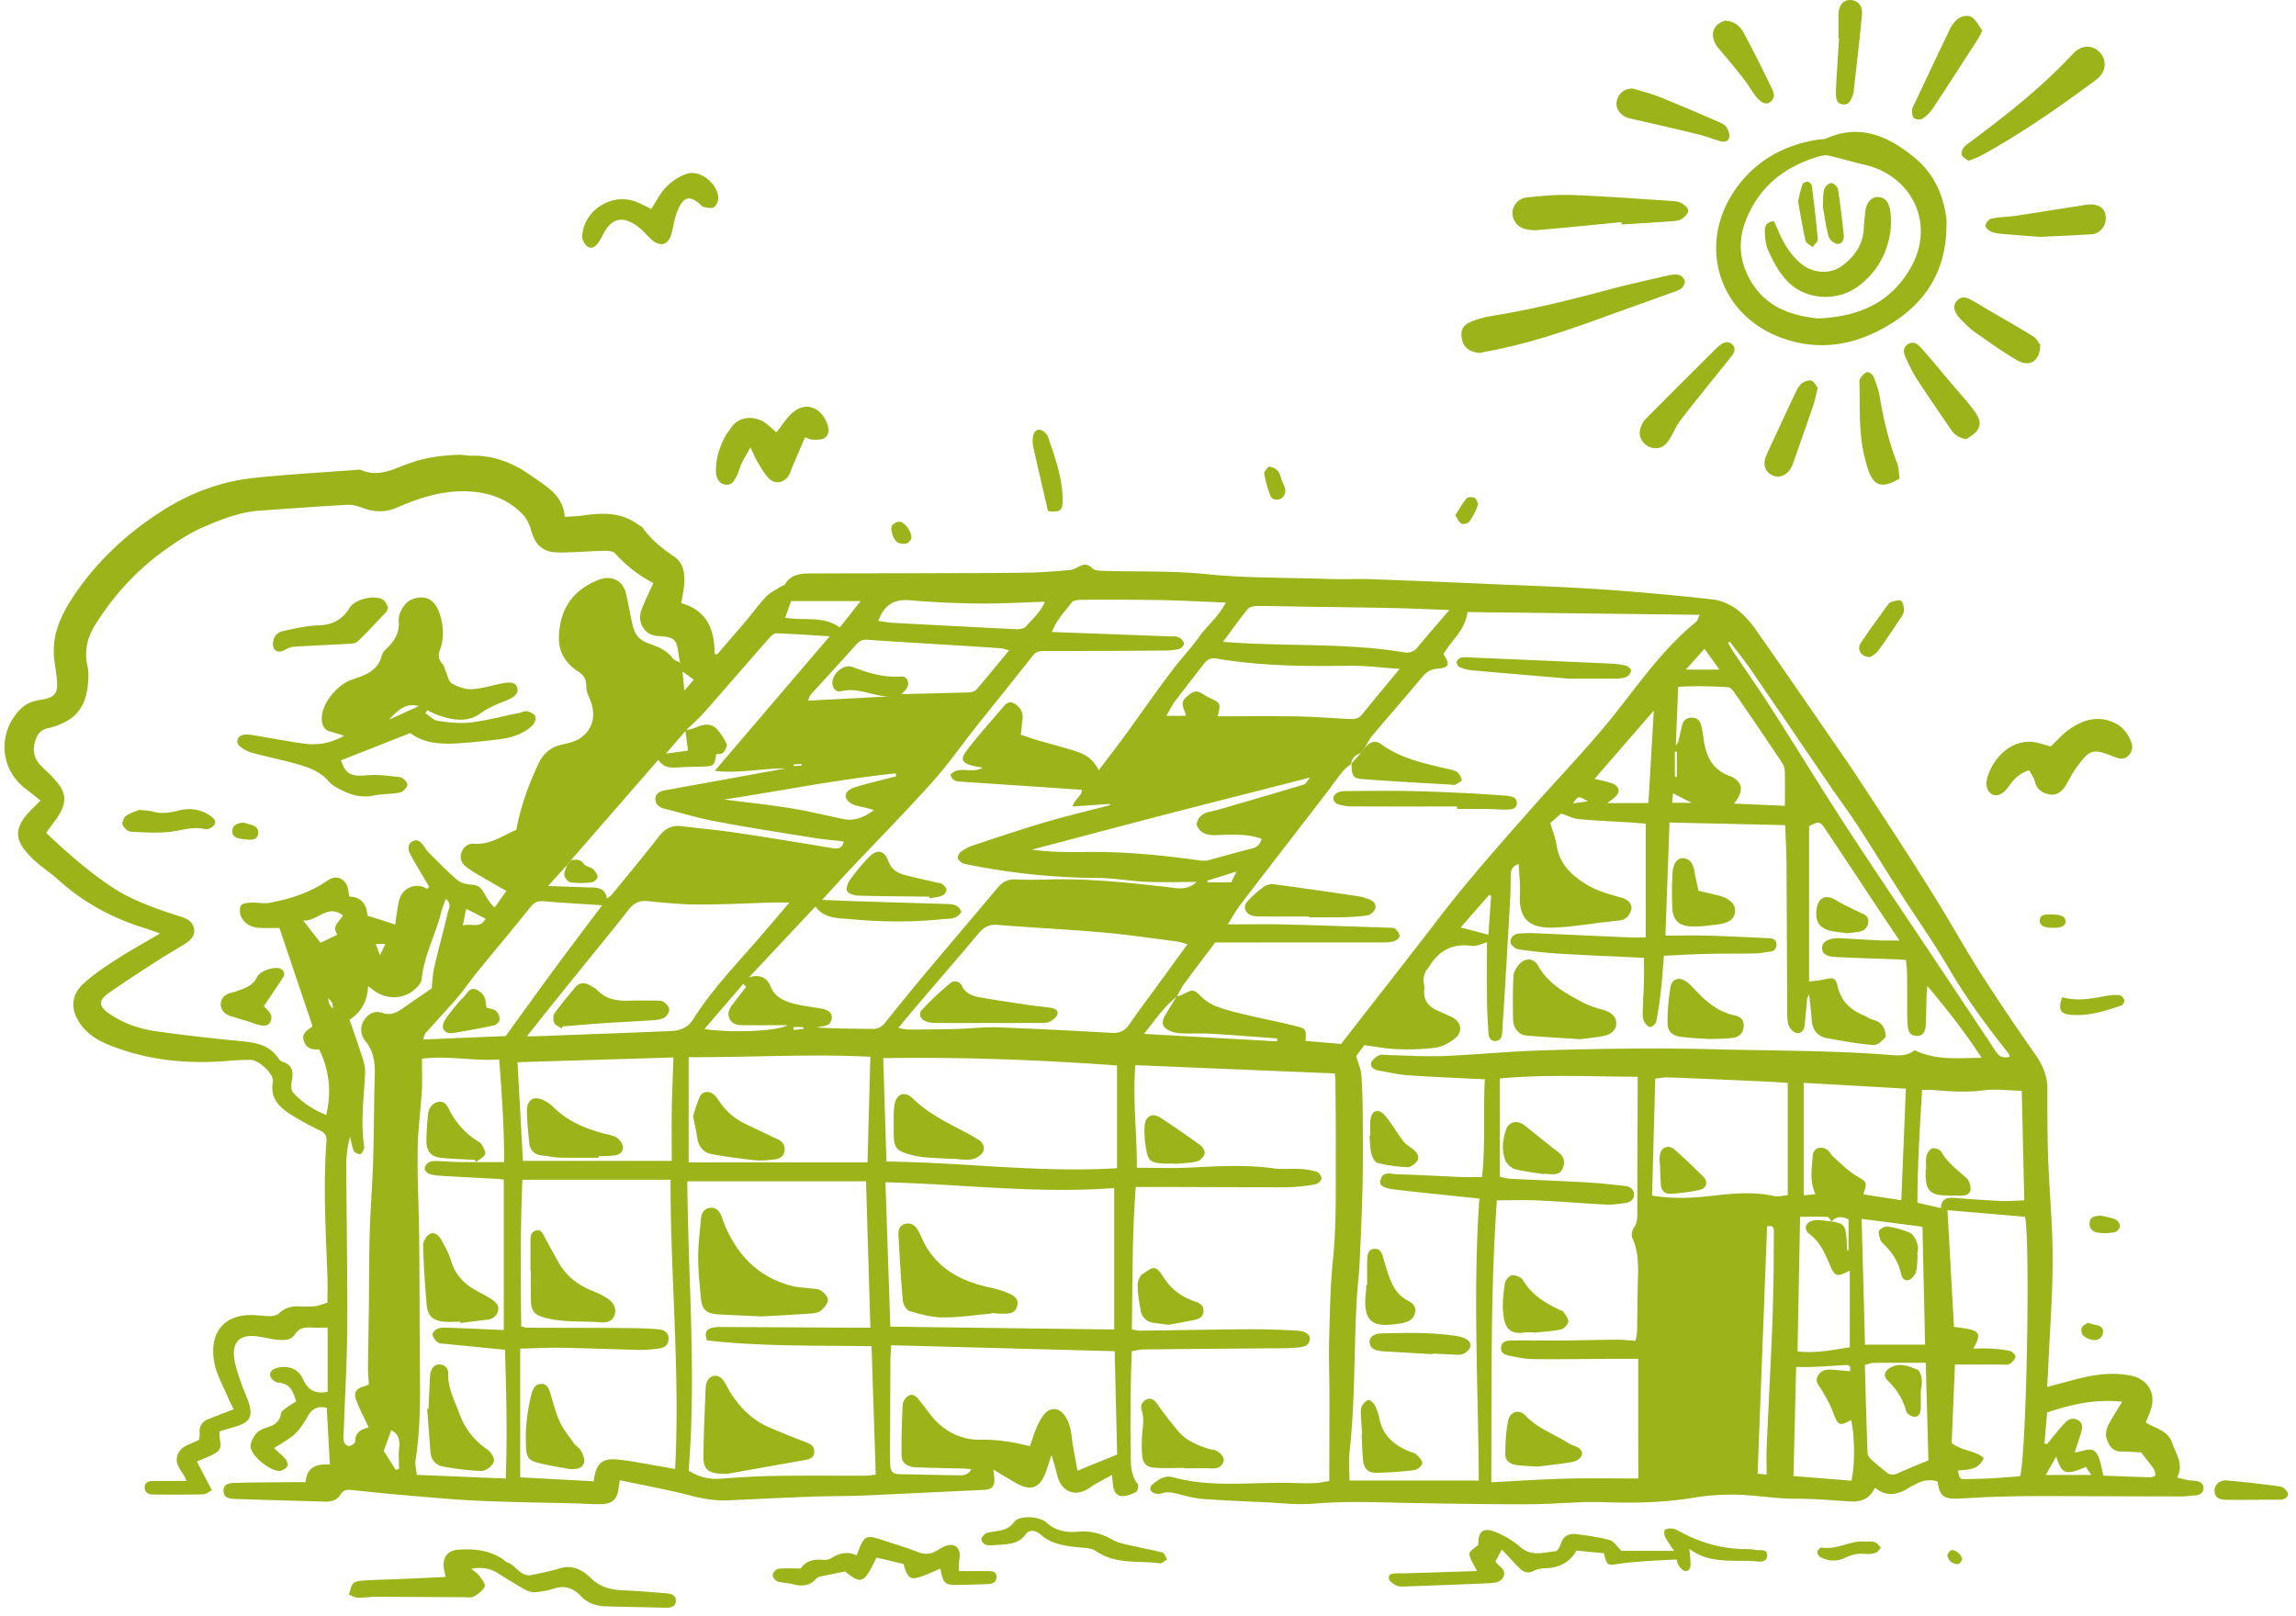
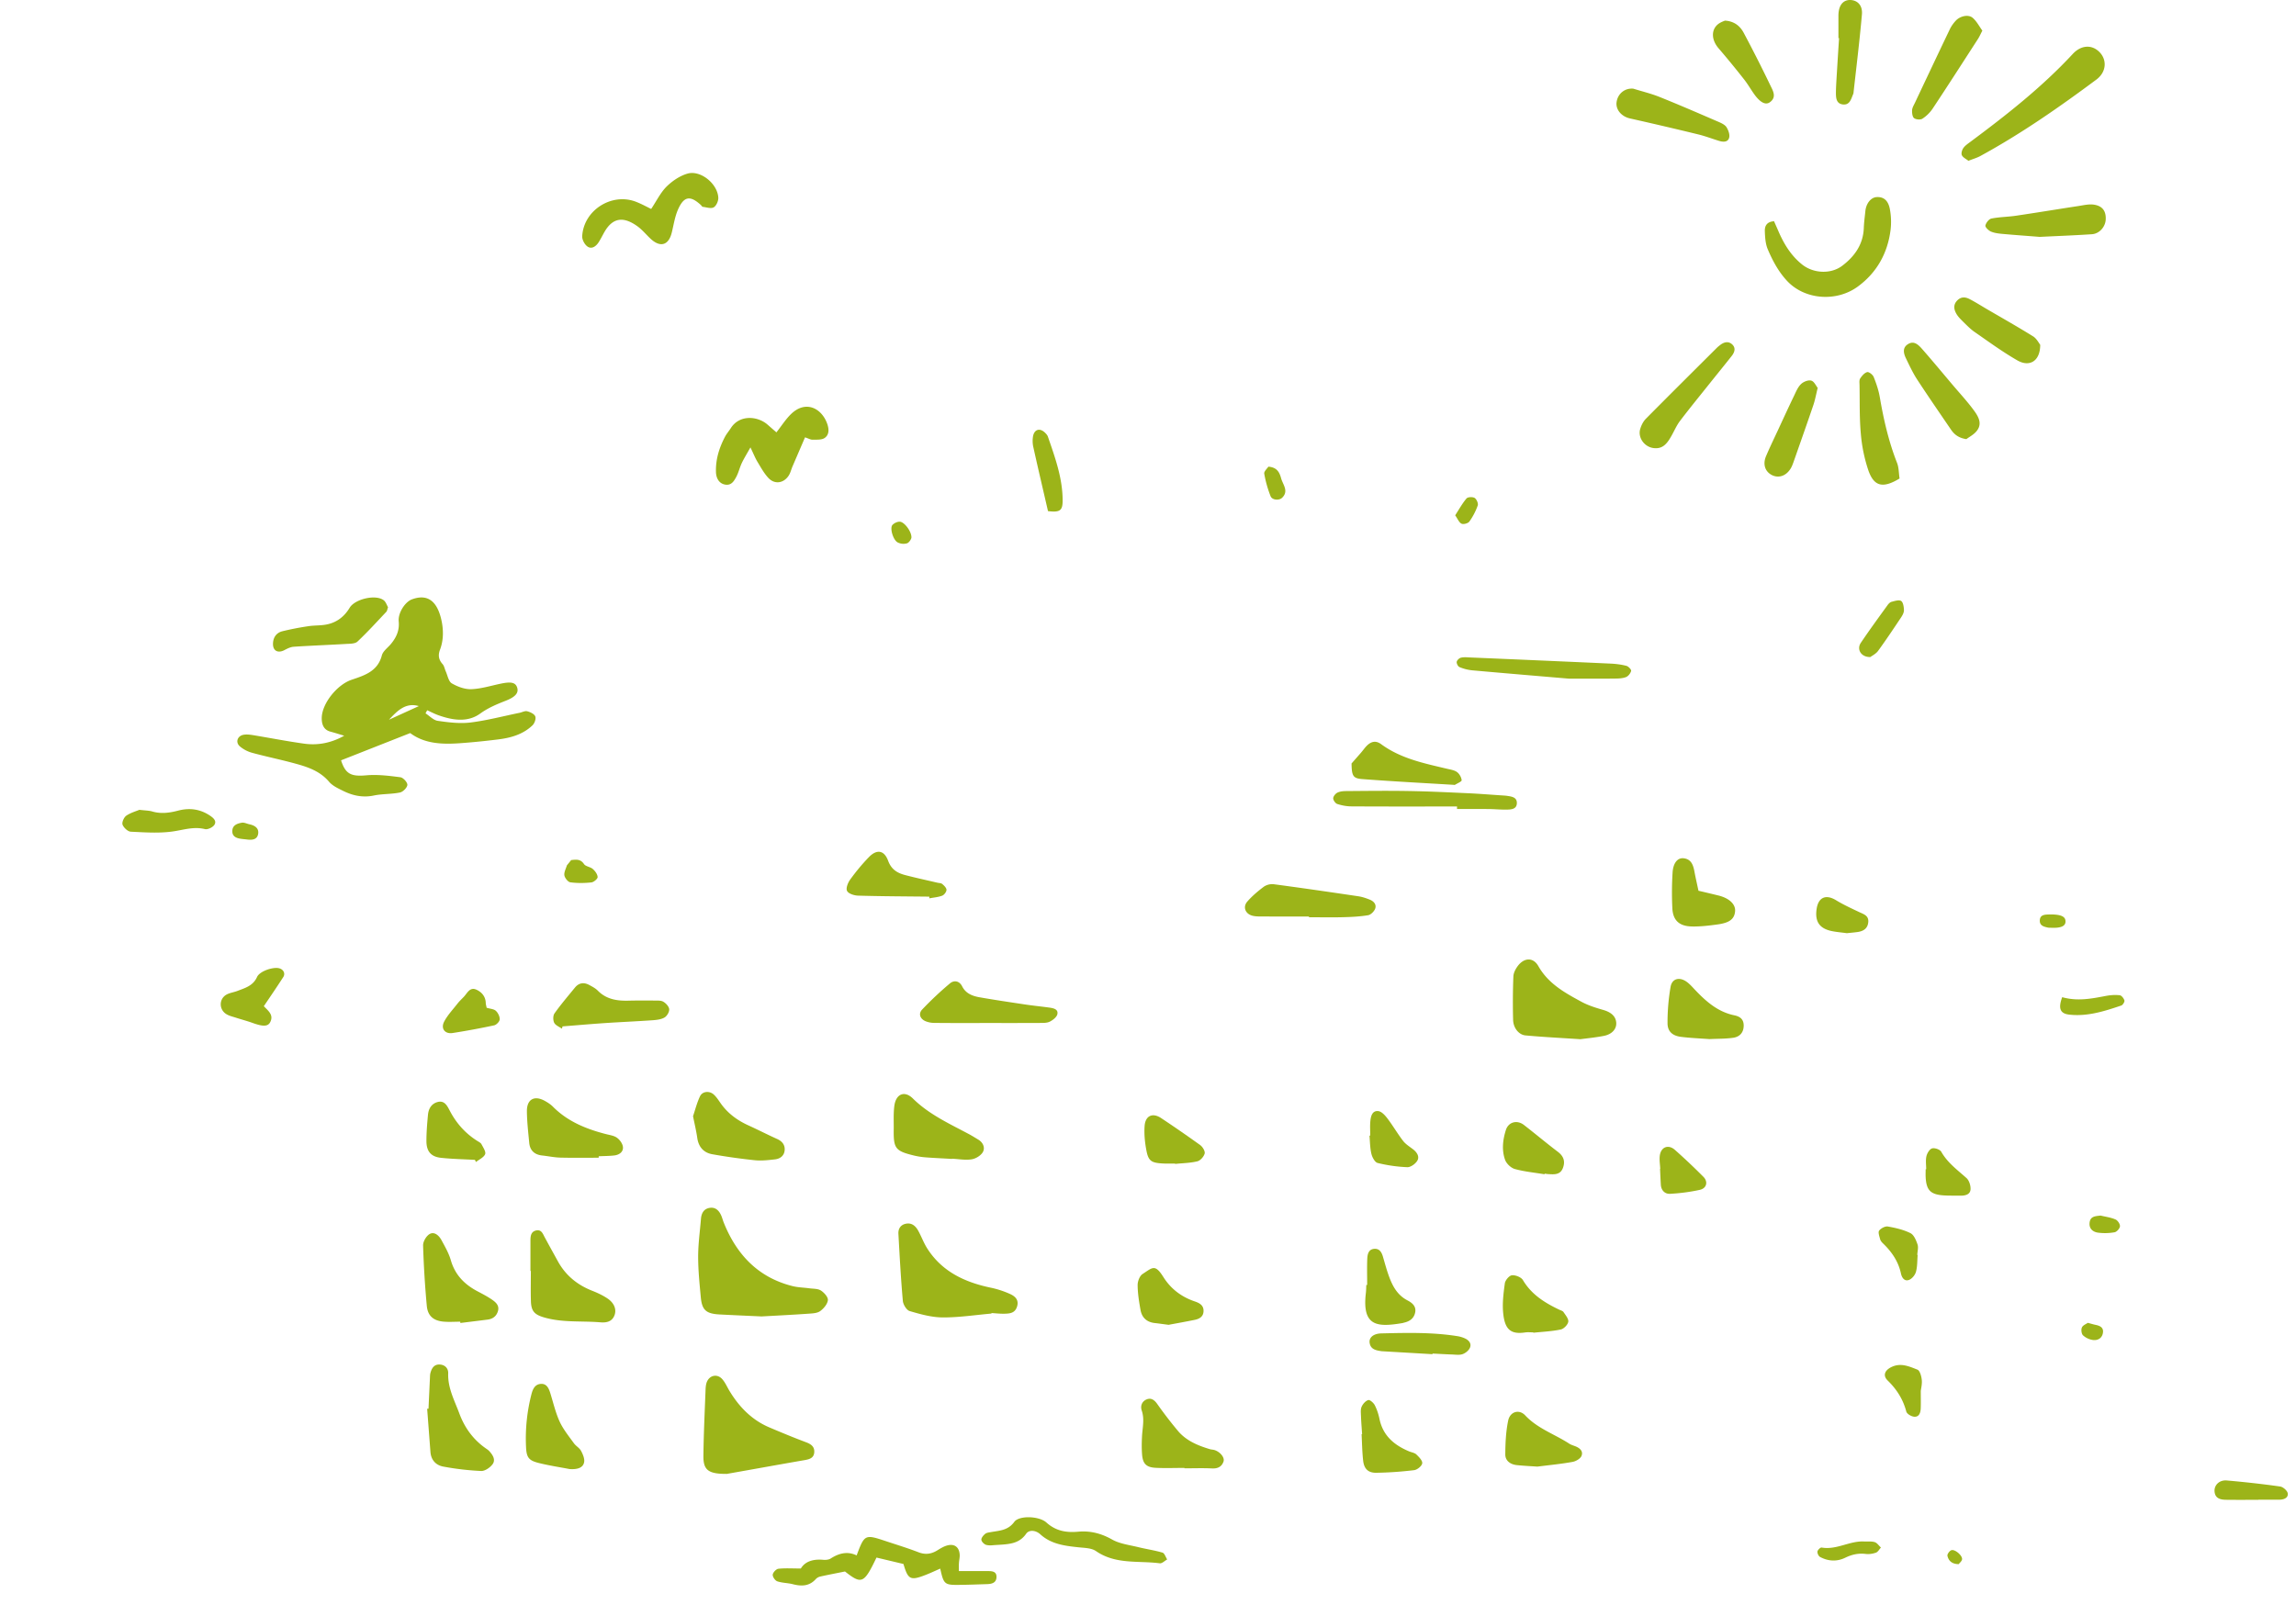
<svg xmlns="http://www.w3.org/2000/svg" width="179" height="126" fill="none">
-   <path d="M88.517 83.06c-.227 2.72.135 5.33.114 8.003 1.446 0 2.778.052 4.101-.013 2.193-.105 4.382-.247 6.574.061.675.094 1.373.004 2.059.045.443.024.893.093 1.308.227.166.057.369.362.349.528-.016.167-.276.398-.463.435-.569.118-1.153.182-1.734.215-.719.037-1.441.024-2.164.02-2.331-.004-4.662-.012-6.993-.02-.99-.004-1.985 0-3.122 0-.293 3.732-.24 7.406-.309 11.11.285.044.447.097.61.097 2.85-.036 5.7-.093 8.551-.113a61.987 61.987 0 0 1 3.707.109c.67.037 1.044.305 1.007.666-.052.556-.548.609-.926.646-.747.077-1.506.061-2.261.065-3.26.028-6.522.052-9.782.089-.268.004-.536.077-.906.134-.028.906-.069 1.787-.077 2.668-.016 1.648-.04 3.297-.004 4.946.02.938-.106 1.916.544 2.753.09.113-.004.548-.13.613-.345.179-.75.337-1.124.321-.403-.021-.622-.386-.666-.804-.025-.228-.053-.459-.098-.837-.65.366-1.234.638-1.754 1.003-.954.674-2.16.496-2.53-1.08-.101-.43-.24-.849-.422-1.494-.195.597-.309.978-.447 1.352-.459 1.238-1.165 1.502-2.306.853-.56-.317-1.109-.658-1.779-1.06.037.373.085.597.077.82-.02.569-.255.739-.844.767-3.115.139-6.23.301-9.344.435-1.335.057-2.675.041-4.015.089-2.197.082-4.39.187-6.583.289-.97.044-1.896-.118-2.842-.362-1.82-.467-3.67-.804-5.567-1.206-.053.317-.081.475-.102.638-.105.804-.442 1.177-1.246 1.218-.683.036-1.373-.033-2.059-.049-2.538-.065-5.08-.093-7.618-.207-1.847-.081-3.695-.26-5.538-.414-1.47-.126-2.936-.272-4.402-.431-.341-.036-.605.029-.792.333-.284.459-.71.597-1.234.581-2.299-.073-4.597-.126-6.895-.207-.435-.016-.999-.016-1.015-.621-.017-.63.568-.622.995-.634 1.368-.044 2.74-.044 4.113-.057.41-.004.82 0 1.3 0 .073-1.197.868-1.445 1.884-1.376-.082-1.511-.163-2.956-.24-4.422-.654-.162-1.117.032-1.462.621-.288.496-.593 1.011-1.003 1.397-.463.435-1.052.731-1.644 1.129.284.268.613.536.893.857.114.134.211.422.146.54a.852.852 0 0 1-.548.369c-.727.102-2.315-1.165-2.323-1.9-.004-.333.207-.715.427-.991.178-.223.5-.386.783-.467.601-.174 1.056-.426 1.162-1.125.028-.182.304-.341.487-.483.211-.162.447-.288.694-.451-.24-.771-.467-1.409-1.4-1.457-.228-.012-.59-.321-.626-.536-.06-.382.28-.573.654-.646.853-.162 1.56.15 1.896.893.386.853.93 1.19 1.929.999v-5.006c-.439 0-.873.02-1.304-.004-.511-.029-.933.048-1.242.527-.329.512-.89.467-1.401.419-.544-.053-1.08-.199-1.624-.264-1.235-.146-1.852.41-1.718 1.652.073.67.329 1.324.54 1.974.191.585.488 1.137.65 1.73.248.917-.016 1.34-.914 1.632-.454.146-.913.276-1.392.418-.147.565.349 1.247-.26 1.649-.451.296-.979.467-1.527.714.377.723.743 1.422 1.173 2.242-.231.114-.454.304-.678.313-1.303.032-2.61.024-3.914.016-.341 0-.646-.159-.654-.524-.012-.447.337-.54.715-.536.816.004 1.632 0 2.546 0-.248-.743-.995-1.222-.69-2.034.284-.76 1.055-.812 1.684-1.186.009-.158.041-.357.029-.552-.033-.52.211-.857.67-1.044.625-.252 1.255-.487 1.99-.771-.15-.305-.313-.593-.439-.898-.378-.913-.901-1.803-1.076-2.757-.398-2.136.597-3.63 2.717-3.695.544-.016 1.092.089 1.636.085.24 0 .548-.069.706-.223.46-.447.987-.569 1.596-.536.41.02.829.02 1.235-.02.268-.029.524-.147.934-.268 0-.683.02-1.389-.004-2.1-.13-3.5-.341-6.996-.073-10.5.028-.366-.082-.622-.471-.808a21.58 21.58 0 0 1-2.348-1.288c-.9-.576-1.591-1.283-1.36-2.53.11-.584-1.08-1.7-1.742-1.709a20.195 20.195 0 0 0-1.851.085c-3.192.26-6.307-.069-9.287-1.29-.865-.354-1.644-.866-2.176-1.662-.727-1.084-.683-2.18.28-3.07.771-.714 1.669-1.311 2.558-1.884 1.06-.686 2.172-1.295 3.419-2.034-.475-.17-.808-.304-1.15-.406-2.525-.772-4.795-1.986-6.76-3.764-.556-.504-1.194-.918-1.758-1.417a6.322 6.322 0 0 1-1.032-1.13c-.617-.888-.394-1.68.228-2.448.316-.393.702-.735 1.153-1.197-.394-.317-.719-.597-1.064-.85-2.1-1.514-2.335-4.393-.52-6.265.43-.442.938-.641 1.54-.735 1.217-.186 1.44-.5 1.307-1.73-.049-.442-.114-.88-.175-1.32-.244-1.822.39-3.357 1.377-4.872 1.868-2.862 4.3-5.108 7.159-6.91 2.148-1.353 4.503-2.214 7.024-2.482 2.644-.28 5.3-.422 7.95-.625.135-.013.293-.033.411.016 1.393.6 2.59-.13 3.825-.56 1.243-.435 2.526-.601 3.83-.634.304-.008.612.077.917.07 1.758-.045 3.325.584 4.698 1.575 1.108.796 2.465 1.47 2.595 3.195.54-.04.974-.044 1.397-.105 1.518-.22 3.008-.276 4.328.71.11.082.256.126.33.228.673.93 1.522 1.636 2.484 2.274.719.475.861 1.364.768 2.22-.045.44-.139.87-.224 1.402 1.998.564 2.611 2.063 2.599 3.971.07.008.134.012.203.02.763-.889 1.53-1.774 2.29-2.667.508-.601.967-1.247 1.507-1.816.296-.312.71-.507 1.076-.75.134-.09.34-.119.414-.236.459-.772 1.214-.833 1.973-.837 3.362-.016 6.725-.012 10.087-.024 2.298-.008 4.596-.004 6.895-.04 1.056-.017 2.111-.11 3.163-.192.227-.016.463-.097.662-.21.426-.248.775-.354 1.19.072.174.175.564.183.86.191 2.664.081 5.348-.02 7.992.252 3.187.329 6.371.264 9.554.382 1.097.04 2.193-.02 3.289.016 3.111.11 6.225.24 9.336.378 2.911.125 5.822.223 8.73.422 2.838.195 5.672.455 8.503.767 1.526.17 2.598 1.166 3.447 2.368 2.01 2.862 3.988 5.75 5.973 8.628.621.902 1.251 1.803 1.852 2.717a635.323 635.323 0 0 1 3.65 5.595 232.377 232.377 0 0 1 2.847 4.516c1.092 1.782 2.107 3.61 3.232 5.368a167.858 167.858 0 0 0 4.191 6.233c.596.844.99 1.701.99 2.745 0 1.819-.004 3.638.061 5.453.094 2.599.349 5.198.349 7.796 0 2.741-.211 5.482-.333 8.227-.024.581-.06 1.162-.093 1.775 1.031-.268 1.982-.544 2.94-.764 1.169-.264 2.351-.353 3.549-.126 1.238.232 1.957 1.235 1.648 2.457-.097.394-.284.763-.45 1.198.731.487 1.713.581 2.071 1.636.292.861.901 1.616.377 2.664.362.089.609.158.865.207.167.033.345.02.512.045.369.049.702.183.67.621-.029.361-.321.5-.658.524-.378.028-.755.077-1.129.077-3.675-.004-7.35-.024-11.024-.028-1.198 0-2.396.024-3.594.061-.926.028-1.848.105-2.773.134-1.105.036-1.389-.216-1.551-1.336a2.07 2.07 0 0 0-1.657.19c-.179.102-.378.171-.548.285-.877.572-1.763.771-2.672.008-.406.873-1.08 1.129-1.945 1.076-1.405-.089-2.81-.219-4.215-.211-1.673.012-3.318-.329-4.982-.321-.955.004-1.925.061-2.863.219-2.351.398-4.698.455-7.078.37-1.945-.069-3.902.154-5.851.162-2.778.012-5.555-.04-8.332-.081-2.843-.041-5.681-.203-8.528.036-1.254.106-2.533-.056-3.8-.113-1.576-.069-3.155-.138-4.73-.248-.545-.036-1.085-.162-1.617-.296-.569-.142-1.113-.345-1.71-.134-.15.052-.345.028-.503-.013-.37-.097-.467-.462-.17-.702.454-.369.945-.735 1.587-.556 3.212.885 6.493.312 9.737.459.48.02.963.016 1.442-.009.329-.02.65-.101 1.015-.158v-1.007c.004-1.986.012-3.971.008-5.961 0-1.332-.061-2.664-.024-3.991.061-2.084.085-4.179.296-6.25.293-2.842.207-5.684.224-8.527.012-1.852-.017-3.707-.029-5.559 0-.13-.028-.264-.053-.487-5.177-.211-10.322-.427-15.54-.646Zm16.823-23.487.033-.037c-.223.195-.483.366-.67.593-.491.613-.946 1.259-1.429 1.884-2.193 2.85-4.398 5.693-6.583 8.552-.345.45-.613.954-.97 1.519 1.551 0 2.948-.029 4.341.004 2.745.065 5.49.166 8.235.255.166.004.385-.004.491.09.158.142.313.37.325.568.008.122-.232.325-.398.382-.252.085-.54.106-.812.106-4.394.004-8.783.004-13.16.004-.853 1.132-1.665 2.192-2.453 3.268-.216.293-.362.638-.544.959-1 .775-1.681 1.815-2.558 2.903 3.58.203 6.976.394 10.374.585.004-.078.008-.155.017-.232-1.734-.126-3.468-.264-5.202-.365-.751-.045-1.51 0-2.262-.033a2.535 2.535 0 0 1-.89-.183c-.62-.267-.722-.62-.385-1.218.284-.5.593-.982.89-1.474.154-.044.32-.069.462-.142.853-.463.849-.434 1.556.244.332.32.775.568 1.214.723.739.264 1.51.45 2.278.629 1.234.292 2.48.532 3.711.84.897.224.889.26.828 1.174.918.077 1.836.154 2.774.236 2.578-3.318 5.161-6.603 7.707-9.916 2.233-2.908 4.669-5.645 7.089-8.394 2.218-2.517 4.577-4.93 6.652-7.556 1.953-2.473 3.76-5.048 6.233-7.05.105-.085.134-.263.272-.548-6.128-.073-12.113-.142-18.106-.215-.147 1.405-1.255 2.193-1.868 3.293.544.8.467 1.04-.479 1.125-.528.049-.861.264-1.194.666-1.267 1.53-2.583 3.021-3.862 4.54-.256.304-.426.686-.637 1.031-.09.114-.179.227-.268.337-.394.154-.719.378-.752.853Zm37.435 35.676c.91.142 1.076.293 1.157 1.084.041.386.049.776.073 1.162.037 0 .073-.004.11-.004v-2.404c-.528-.256-.958-.248-1.336.174-.093-.126-.187-.357-.284-.361-.703-.033-1.409-.016-2.156-.016-.069 3.565-.134 7.008-.199 10.496 1.405.167 2.704-.105 4.072-.32v-5.974c-1.023.516-1.141.475-1.547-.438-.389-.873-.722-1.754-1.555-2.376-.548-.414-.382-.97.301-1.104.43-.085.905.049 1.364.081ZM53.43 56.97c.28-.081.564-.138.832-.248.569-.231 1.145-.373 1.617.126.316.341.584.751.771 1.178.069.158-.106.491-.26.658-.11.121-.373.101-.556.138-.13.856-.175.91-.914.95-.682.036-1.368.02-2.05.069-.59.044-1.141.032-1.547-.589-2.323 2.672-4.56 5.242-6.802 7.813-.11.138-.22.272-.329.41-.438.487-.881.97-1.462 1.612 1.23.044 2.246.085 3.265.114.597.016 1.194.024 1.32.873.187-.15.308-.22.39-.317 1.23-1.51 2.48-3.005 3.674-4.548.476-.613 1.012-.877 1.763-.784 1.42.175 2.846.3 4.263.512 2.506.373 5.003.788 7.5 1.202.492.081.788-.025.865-.524-.844-.102-1.665-.166-2.473-.3-2.505-.403-5.01-.792-7.504-1.263-1.344-.252-2.66-.662-3.991-.987-.414-.102-.71-.35-.707-.764.004-.45.378-.605.78-.678 2.428-.438 4.852-.88 7.276-1.323l2.096-.378c-1.8-.02-3.566.406-5.53.195l8.969-10.5c-1.442-.086-2.798-.183-4.154-.232-.187-.008-.418.203-.564.37-1.694 1.924-3.363 3.87-5.06 5.79-.45.507-.97.954-1.45 1.437l-1.547 1.787 1.726-.24c-.073-.576-.138-1.068-.207-1.559ZM30.808 72.096c.094-.614.159-1.227.293-1.824.195-.856.926-1.323 1.746-1.153.158.033.304.126.455.191l.158-.158c-.22-.37-.438-.735-.654-1.105-.292-.503-.605-.995-.856-1.518-.155-.321-.159-.707.19-.914.366-.215.646.008.865.313.138.195.268.402.435.572.727.723 1.437 1.466 2.217 2.124.28.24.735.345 1.12.365.44.025.69.191.898.548.248.427.491.865.885 1.235.325-.459.597-.84.918-1.295-.703-.402-1.356-.768-2.002-1.15-.382-.227-.767-.45-1.12-.718-.346-.264-.537-.638-.395-1.084.155-.48.524-.768 1.007-.731 1.292.097 2.258-.662 3.29-1.084.324-1.836.95-3.489 1.689-5.097.349-.759.921-1.335 1.81-1.535.525-.117 1.093-.243 1.515-.544.995-.698 1.218-1.863.715-3.012-.134-.305-.284-.638-.276-.955.012-.576-.179-.913-.682-1.234-.898-.58-1.466-1.462-1.454-2.558.024-2.197 1.02-3.76 3.127-4.569.962-.369 1.86.05 2.099 1.072.17.731.304 1.474.459 2.214.15.714.37 1.323 1.181 1.632.711.272 1.49.507 1.986 1.19.114.158.353.223.61.373-.054-.207-.078-.272-.086-.34-.207-1.402-.154-1.674-1.685-1.751-1-.053-1.608-1.052-1.267-1.998.252-.698.593-1.364.934-2.132a10.352 10.352 0 0 1-2.985-2.322c-.162-.179-.568-.195-.86-.191-1.227.024-2.457.15-3.684.122-1.12-.029-1.685-.622-1.99-1.694-.125-.446-.336-.921-.649-1.25-1.25-1.32-2.867-1.811-4.641-1.82-1.811-.012-3.509.545-5.137 1.255-.93.406-1.778.378-2.688.053-.382-.138-.8-.28-1.194-.256-2.286.126-4.568.297-6.85.455-1.523.106-2.924.654-4.304 1.243-1.105.47-2.096 1.116-3.078 1.815-2.242 1.604-4.053 3.59-5.49 5.912-.58.942-.832 2.014-.56 3.163.101.422.073.89.04 1.328-.101 1.3-.568 2.408-1.799 3.03a5.72 5.72 0 0 1-1.344.482c-.5.11-.759.398-.926.849-.276.739-.203 1.413.333 2.002.277.304.597.564.882.865 1.084 1.14 1.49 1.912.207 3.59-.203.267-.394.543-.618.852 1.613 1.527 3.225 2.936 5.015 4.15 1.706 1.153 3.626 1.783 5.547 2.408.504.162.885.41.97.938.082.508-.251.849-.629 1.1-.686.451-1.409.84-2.095 1.287-1.324.857-2.652 1.702-3.939 2.612-.84.592-.771 1.055.11 1.644 1.104.743 2.339 1.153 3.63 1.336 2.172.308 4.357.552 6.541.76 1.17.109 2.254.284 2.965 1.356.073.11.195.215.312.251.817.272.865.849.711 1.572-.057.268-.037.662.122.84.71.792 1.592 1.344 2.578 1.746.419-1.819.248-3.476-.56-5.128-.516.057-1.007-.057-1.194-.658-.183-.585.272-.845.69-1.12-.864-2.571-1.717-5.1-2.586-7.68-.548 0-1.023.017-1.503-.003-.662-.025-1.218-.297-1.498-.91-.11-.244-.122-.666.02-.857.13-.174.528-.195.813-.207.462-.02.946.098 1.392.016 1.624-.3 3.18-.804 4.564-1.762.63-.434 1.308-.154 1.527.56.07.22.077.455.122.715 1.023.029 1.364.686 1.43 1.494.726.22 1.368.43 2.155.687Zm98.916 2.436c-.089 1.031-.146 1.92-.247 2.802-.09.784-.199 1.563-.358 2.335-.036.174-.308.414-.475.418-.158.004-.373-.24-.463-.427-.101-.207-.122-.466-.113-.702.016-.788.073-1.575.093-2.363.016-.605.004-1.214.004-1.905-2.209-.105-4.361-.19-6.509-.316a38.215 38.215 0 0 1-3.265-.341c-.243-.037-.613-.341-.625-.544-.024-.394.272-.687.727-.699.345-.012.686-.04 1.031-.024 2.501.105 5.003.227 7.508.333.394.016.792.004 1.271.004v-8.877c-.459-.032-.828-.065-1.202-.09-1.336-.084-2.672-.137-4.004-.259-.43-.04-.84-.256-1.384-.434-.256.219-.617.532-.849.73.207.711.41 1.19.483 1.69.203 1.417 1.064 2.306 2.213 3.037.89.564 1.872.828 2.863 1.104.56.155.865.565.747.955-.138.438-.418.78-.938.82-.373.032-.747.09-1.121.13-1.323.15-2.643.377-3.971.426-1.799.061-2.769-.572-2.643-2.627.044-.755-.061-1.523-.098-2.327-.588.195-.617.56-.621.95a35.24 35.24 0 0 1-.041 1.75c-.138 2.47-.284 4.938-.43 7.403-.057.958-.126 1.92-.183 2.879-.024.39-.048.812-.56.812-.455 0-.512-.39-.532-.743-.045-.788-.093-1.576-.102-2.367-.016-1.535-.004-3.074-.004-4.576-.381.089-.812.32-1.206.267-1.559-.215-2.623.439-3.378 1.738-.053.09-.158.15-.191.24-.077.211-.162.426-.174.646-.017.235.097.483.069.71-.114.845.268 1.373.998 1.706.37.166.74.328 1.109.5.788.364.934 1.185.24 1.709-.419.316-.938.617-1.446.686-.979.134-1.977.158-2.968.126-.837-.025-1.665-.195-2.615-.313l-.638.849c.179.617.374 1.027.406 1.45.077 1.06.102 2.123.11 3.187.012 1.852.024 3.703-.016 5.55a230.763 230.763 0 0 1-.236 6.051c-.044.922-.17 1.835-.219 2.757-.215 3.939-.118 7.89-.552 11.82-.086.764-.013 1.543-.013 2.287h10.083c-.045-7.387-.467-14.675.045-21.992-.313-.033-.48-.05-.646-.066-1.945-.207-3.886-.397-5.831-.62-1.019-.118-1.344-.326-1.239-.744.187-.755.829-.475 1.292-.463 1.648.04 3.293.146 4.937.211.54.02 1.076.004 1.698.004.28-2.615.069-5.112.215-7.621-.455-.02-.796-.037-1.137-.053-1.645-.085-3.293-.142-4.934-.268-.751-.057-1.49-.236-2.233-.37-.329-.06-.65-.255-.552-.605.069-.235.365-.458.613-.576.195-.094.471-.02.711-.016 1.437.028 2.883.13 4.316.073 2.534-.102 5.059-.362 7.593-.439 4.447-.134 8.897-.203 13.347-.09 4.552.119 9.112.078 13.656.431.776.061 1.568.146 2.116-.361 1.705.828 3.407.605 5.234.6-1.324-2.042-2.741-3.828-4.227-5.599-.114 1.036-.073 2.035-.126 3.021-.037.666-.317.91-.78.865-.552-.053-.605-.487-.637-.901-.033-.41-.033-.825-.033-1.239-.004-.893.004-1.786-.008-2.68-.004-.365-.057-.727-.089-1.1-.317-.02-.52-.037-.723-.045-1.612-.06-3.22-.105-4.828-.19-.686-.037-.979-.285-.987-.687-.008-.43.374-.71 1.044-.767.069-.004.138-.013.207-.013 1.096.061 2.193.126 3.289.18.455.02.914.003 1.494.003-.536-.8-.995-1.474-1.445-2.152-1.442-2.172-2.875-4.349-4.325-6.517-.43-.642-.503-.638-1.279-.244v12.117c.345-.045.763-.077 1.174-.162.791-.163.885-.163 1.076.613.272 1.112.999 1.754 1.993 2.18.252.11.484.28.743.35.711.186.979.665.987 1.352-.633.609-.637.662-1.421.576-1.052-.113-2.095-.304-3.135-.491-.788-.138-1.157-.654-1.21-1.442-.045-.653-.13-1.303-.199-1.953-.154.179-.162.345-.178.512-.061.65-.106 1.3-.187 1.945-.045.353-.305.597-.634.528-.219-.045-.463-.293-.564-.508-.122-.268-.142-.6-.146-.905-.025-3.943-.033-7.886-.057-11.829-.008-.978-.069-1.953-.106-2.964l-9.014-.203c-.11 2.997-.211 5.863-.321 8.816 1.141 0 2.229-.025 3.322.004 1.579.044 3.155.13 4.73.199.292.012.577.089.605.426.025.341-.134.589-.524.625-.373.037-.747.134-1.12.138-1.271.025-2.542.008-3.813.037-1.08.02-2.14.09-3.314.146ZM85.659 60.064c.73-.966 1.4-1.831 2.046-2.712.63-.857 1.235-1.734 1.86-2.595.642-.89 1.28-1.783 1.95-2.652.649-.84 1.384-1.616 1.997-2.48.613-.865 1.494-1.535 2.05-2.636-1.806-.073-3.447-.162-5.083-.195a274.453 274.453 0 0 0-6.067-.024c-.296 0-.723.024-.86.207-.529.71-1.186 1.352-1.54 2.306 3.127.118 6.14.228 9.157.341.24.008.504-.024.71.07.187.08.382.288.427.474.028.114-.199.386-.353.427-.358.097-.743.13-1.117.134-3.16.024-6.314.04-9.473.036-.382 0-.63.086-.873.398-1.462 1.86-2.952 3.696-4.422 5.547-1.13 1.425-2.173 2.928-3.383 4.276-2.083 2.319-4.272 4.544-6.411 6.814-.674.714-1.332 1.45-2.18 2.371 1.03.045 1.806.081 2.582.105 2.367.078 4.734.147 7.102.216.49.012.958.052 1.173.613-.35.617-.958.52-1.47.572-2.396.252-4.803.22-7.195-.004-.946-.089-2.018-.016-2.713-.982-1.685 1.794-3.342 3.565-5.177 5.518.95-.276 1.434.11 1.677.71.341.853 1.052 1.138 1.82 1.349.458.126.941.178 1.412.264.272.048.544.08.812.138.398.081.752.251.727.722-.02.394-.3.59-.69.638-.154.02-.309.061-.463.09 1.442.105 2.875.089 4.304.117.467.008.764-.17 1.04-.52a212.26 212.26 0 0 1 3.187-3.91c1.852-2.209 3.728-4.398 5.576-6.61.39-.468.832-.646 1.429-.618.824.04 1.648.029 2.473.004 3.126-.093 6.225.244 9.323.593.71.081 1.474.305 2.274-.402-1.43 0-2.7.045-3.963-.012-1.263-.057-2.522-.296-3.785-.3a52.325 52.325 0 0 1-10.37-1.101c-.195-.04-.423-.248-.5-.43-.049-.122.097-.406.236-.508.267-.203.58-.378.901-.483 1.888-.626 3.768-1.263 5.677-1.823 1.669-.492 3.366-.89 5.047-1.332l-.012-.094c-.954.065-1.913.13-2.916.2.179-.618.784-.853.727-1.304-3.122-.211-6.168-.414-9.217-.621-.39-.029-.85.04-1.02-.549.65-.767 1.649-.04 2.502-.552-.337-.065-.528-.093-.715-.138-.91-.223-1.064-.511-.483-1.259.922-1.19 1.925-2.318 2.907-3.455.305-.35.654-.297.991.008.337.3.475.658.41 1.104-.053.366-.081.735-.13 1.17.471.154.885.304 1.308.426.986.289 1.985.544 2.964.853.751.227 1.377.63 1.803 1.49Zm42.059 45.901c-.844 0-1.559-.004-2.274 0-1.957.008-3.914.041-5.871.02-.577-.004-1.162-.113-1.73-.231-.386-.081-.901-.154-.812-.723.073-.459.499-.503.897-.499.171 0 .345-.008.516-.008 1.169.004 2.335.02 3.504.008 1.369-.013 2.741-.053 4.11-.061.471-.004.942.053 1.457.081.049-.313.11-.544.114-.776.024-1.165.024-2.33.053-3.496.028-1.263.13-2.53-.418-3.736-.094-.203-.041-.58.093-.767.317-.434.292-.89.292-1.373 0-3.09.017-6.18.025-9.27v-1.17c-3.667-.007-7.208-.198-10.745.135v7.662c.272.057.504.142.739.154 2.023.102 4.045.175 6.063.289.991.056 1.981.17 2.972.28.374.04.674.26.686.65.013.393-.28.625-.653.674-.508.069-1.02.15-1.527.125-1.783-.089-3.561-.243-5.344-.324-1.019-.05-2.042-.008-3.167-.008-.516 7.256-.394 14.545-.435 21.984 2.027-.102 3.939-.232 5.852-.281 1.9-.048 3.8-.012 5.611-.012-.008-3.106-.008-6.148-.008-9.327ZM53.584 92.122c.061 7.561.71 15.098.102 22.557.857.536 1.636.69 2.485.629 1.4-.101 2.81-.194 4.215-.215 2.367-.036 4.738-.012 7.106-.02.26 0 .515-.053.783-.085-.11-3.371-.219-6.652-.328-10.01-4.345-.069-8.625.033-12.828-.454-.215-.585-.06-.874.394-.983.232-.057.475-.061.715-.061 3.536.016 7.07.036 10.606.053h1.023c-.114-3.858-.227-7.573-.34-11.415-4.634.005-9.186.005-13.933.005Zm-7.305 23.389c.203-1.437.654-1.835 1.994-1.685 1.088.122 2.16.345 3.24.528.362.061.72.126 1.121.199.394-7.585-.373-15.032-.357-22.556H40.728c-.166 3.857-.142 7.654-.093 11.43.211.057.305.106.402.106 2.505.012 5.007.008 7.512.028.958.008 1.917.008 2.867.11.39.04.78.296.698.848-.069.484-.43.597-.808.646-.507.065-1.027.11-1.539.098-2.018-.045-4.036-.13-6.05-.167-1.011-.016-2.026.045-3.16.073v10.034c1.832.097 3.737.203 5.722.308Zm23.133-12.06c5.831.078 11.581.151 17.453.224V92.642c-5.933.463-11.796-.304-17.834-.446.13 3.829.256 7.52.381 11.255Zm-30.137.264V91.988c-.22-.024-.35-.048-.483-.056-1.474-.082-2.948-.155-4.422-.244-.309-.02-.626-.053-.91-.15-.154-.057-.35-.264-.353-.41-.008-.159.154-.378.3-.471.159-.102.39-.122.589-.118.617.012 1.234.069 1.852.077 1.116.012 2.233.004 3.451.004.012-2.7-.175-5.307-.382-8-2.058.13-3.987-.32-6.021-.064 0 .889.036 1.677-.008 2.465-.09 1.534-.31 3.07-.325 4.604-.029 2.29.093 4.585.117 6.879.033 2.915.029 5.835.045 8.75.016 2.887.126 5.775-.333 8.641-.049.317.057.658.102 1.113 2.31.097 4.56.191 6.935.288.13-3.451.037-6.781-.06-10.042-1.645-.162-3.148-.308-4.65-.458-.203-.021-.455-.004-.597-.118-.191-.154-.386-.406-.402-.63-.012-.146.264-.398.455-.454.288-.086.613-.061.917-.053 1.36.049 2.725.114 4.183.174Zm29.837-13.136c6.022.061 11.91.886 17.972.52v-8.015c-6.054-.435-12.141-.67-18.228-.569l.256 8.064Zm.365 14.322c-.028.524-.056.861-.06 1.198-.009 1.58-.013 3.159-.017 4.739-.004 1.1-.028 2.201 0 3.297.02.69.215.82.885.828 1.475.021 2.944.065 4.418.081.346.005.735.033 1.028-.479-.297-.02-.483-.044-.666-.048-1.202-.029-2.4-.049-3.602-.09-.71-.024-1.161-.316-1.173-.889-.02-1.336.016-2.676.089-4.008.012-.247.243-.585.467-.702.361-.187.637.122.857.398.34.43.653.881 1.007 1.299.966 1.141 2.306 1.775 3.699 1.746 1.332-.024 2.566.163 3.882.512.166-.471.308-.963.507-1.426.163-.373.35-.747.601-1.059.423-.532 1.056-.557 1.495-.053.235.272.406.633.507.983.13.458.154.946.236 1.421.113.662.235 1.328.365 2.038l3.094-1.263c-.065-2.655-.13-5.319-.195-8.056-5.855-.158-11.576-.309-17.424-.467Zm23.097-31.266c-.333-.094-.552-.183-.78-.212-1.936-.247-3.87-.54-5.814-.71-2.737-.24-5.482-.37-8.219-.589-.67-.053-1.08.2-1.486.682-1.454 1.738-2.94 3.448-4.41 5.17-.597.698-1.182 1.408-1.835 2.184.34.057.572.126.8.126 1.23-.004 2.46-.012 3.69-.045 1.097-.028 2.193-.162 3.286-.126 2.972.106 5.94.268 8.904.43.61.033 1.012-.178 1.349-.686.532-.8 1.12-1.559 1.685-2.338.93-1.267 1.856-2.542 2.83-3.886Zm59.252 20.733c.175 3.114.341 6.099.508 9.1.479.073.889.109 1.287.207.629.158.735.43.446 1.056-.052.113-.113.219-.227.43.52 0 .93-.02 1.34.004.512.033 1.027.073 1.527.187.179.04.451.341.422.463-.053.215-.268.446-.475.552-.195.097-.471.041-.711.041-1.157.004-2.314 0-3.532 0-.09 2.172-.175 4.21-.256 6.123.828.633 1.811.564 2.501 1.157-.406 1.007-1.291.877-2.022.999.163.642.163.658.613.654a48.915 48.915 0 0 0 2.165-.073c.71-.037 1.417-.102 2.083-.15.499-1.921.795-18.322.381-20.234-2.018-.17-4.056-.346-6.05-.516ZM41.078 80.806c.402 0 .564.004.726 0 3.525-.134 7.05-.256 10.574-.41.658-.029 1.267-.289 1.645-.886 1.45-2.306 3.334-4.263 5.108-6.306.78-.897 1.543-1.803 2.412-2.826-.556 0-.922-.008-1.283 0-1.95.057-3.898.162-5.843.158-1.3-.004-2.603-.134-3.898-.264-.654-.065-1.089.13-1.495.65-1.397 1.775-2.838 3.517-4.255 5.279-1.186 1.458-2.36 2.936-3.691 4.605ZM53.69 90.64h13.944l.22-8.234c-4.736-.24-9.405.056-14.164.032v8.202Zm75.108 2.595c1.702.272 3.2.183 4.703.012 1.599-.183 3.195-.34 4.799.02.333.074.707-.04 1.076-.069v-8.754c-.568-.037-1.104-.077-1.64-.102-2.562-.113-5.125-.231-7.691-.329-.317-.012-.633.061-.999.102l-.248 9.12ZM40.347 82.832c.138 2.538.28 5.112.422 7.695H52.37c0-1.405-.016-2.733.004-4.06.02-1.317.085-2.628.13-4.005-4.13.126-8.117.244-12.157.37Zm117.273 2.23c-1.055-.025-2.022-.16-2.956-.037-1.344.178-2.663.08-3.991-.029-.232-.02-.467-.004-.824-.004-.175 2.944-.362 5.86-.362 8.8.646.146 1.206.275 1.831.418.033-.756.496-.84 1.072-.796 1.194.093 2.392.183 3.586.235.633.029 1.271-.032 1.843-.049-.073-2.874-.134-5.631-.199-8.539ZM34.755 70.081c-.154.45-.288.755-.365 1.076-.439 1.758-1.344 3.378-1.519 5.213a.764.764 0 0 1-.158.374c-.808 1.105-2.306 1.344-3.472.56-.134-.089-.256-.195-.544-.41-.053 1.206-.556 2.043-1.446 2.627.366 1.064.723 2.067 1.044 3.078.101.321.183.675.17 1.007-.073 1.88-.365 3.752-.093 5.636.02.135.033.293-.016.407-.061.142-.203.361-.297.357-.17-.012-.418-.13-.479-.272-.146-.337-.199-.71-.292-1.068a8.158 8.158 0 0 0-.292 2.124c.016 4.219.097 8.442.077 12.66-.012 2.644-.175 5.283-.264 7.927-.012.341-.061.69-.004 1.023.024.15.272.39.39.374.186-.025.499-.232.499-.358-.012-.702.43-.958 1.048-1.104-.33-.707-.662-1.344-.926-2.01-.288-.719-.098-1.023.69-1.235.09-.024.167-.077.256-.121-.029-.431-.077-.833-.073-1.235.012-1.47.049-2.94.065-4.406.024-2.083.012-4.166.073-6.249.053-1.847.207-3.69.264-5.534.069-2.221.06-4.447.126-6.668.028-.974-.07-1.856-.723-2.664-.357-.442-.48-1.06-.11-1.636.341-.532.861-.763 1.413-.573.792.276 1.3-.138 1.86-.531.662-.467 1.332-.918 1.998-1.377.06-.512.073-1.092.203-1.653.329-1.433.723-2.854 1.064-4.288.069-.284.317-.625-.167-1.051Zm74.362-17.924c-1.474-.097-2.705-.26-3.931-.24-3.472.053-6.931.02-10.362-.564-.447-.077-.72.094-.967.414-.755.979-1.519 1.945-2.262 2.936-.247.333-.43.719-.665 1.117h1.526c-.028-.13-.032-.195-.06-.256-.305-.715-.273-.918.235-1.332.503-.414.706-.41 1.344.008.11.073.235.13.353.187.853.41.857.41.601 1.43 2.071 0 4.13-.025 6.184.008 1.304.02 2.603.13 3.903.19.41.02.828.074 1.141-.304.93-1.145 1.868-2.27 2.96-3.594Zm36.151 40.98c.999.154 1.994.308 2.96.459.122-2.944.236-5.779.358-8.702-2.619-.15-5.226-.3-7.967-.455v8.775c.308-.033.597-.061.918-.094-.492-1.023-.264-2.03-.216-3.008.033-.593.687-.796 1.17-.419.182.142.284.39.463.544.56.492 1.096 1.04 1.725 1.426.882.532.914.479.589 1.474ZM39.421 80.793c1.263-1.742 2.497-3.467 3.76-5.177 1.243-1.689 2.514-3.358 3.76-5.023-1.567-.105-3.041-.183-4.507-.308-.45-.041-.747.036-1.056.418-1.364 1.71-2.777 3.382-4.158 5.08-.54.662-1.02 1.376-1.575 2.026-.8.934-1.649 1.827-2.461 2.749-.098.11-.118.288-.2.503 2.206-.093 4.321-.182 6.437-.268Zm55.922-30.738c.524.032.861.057 1.202.077 4.3.26 8.633.024 12.909.735.43.073.788-.049 1.084-.418.751-.922 1.539-1.811 2.457-2.88-1.608-.056-3.021-.121-4.439-.154-2.253-.048-4.507-.073-6.76-.105-1.263-.02-2.526-.057-3.789-.053-.252 0-.593.065-.735.236-.642.787-1.226 1.62-1.929 2.562Zm39.847 12.612c1.356.057 2.603.11 3.963.17 0-.998.016-1.847-.008-2.696a1.36 1.36 0 0 0-.215-.67 529.646 529.646 0 0 0-3.756-5.53c-.106-.155-.297-.345-.459-.354-1.259-.069-2.518-.117-3.882-.024-.065 1.584-.122 3.074-.183 4.564.195-.195.227-.41.272-.625.073-.333.142-.666.232-.995.105-.386.393-.556.775-.54.394.016.626.244.703.63.052.267.121.535.154.803.158 1.405.609 2.607 2.095 3.119.098.032.191.081.276.138.593.39.711.845.382 1.498-.077.146-.187.272-.349.512Zm-65.822-8.365c-1.263.029-2.432-.723-3.748-.406-.492.118-.776-.296-.719-.763.085-.695.922-1.373 1.568-1.121 1.23.48 2.444.837 3.788.74.5-.038.698.54.402.978-.097.142-.244.251-.39.398 1.831-.045 3.578-.082 5.324-.139.182-.003.418-.085.532-.219.844-.982 1.66-1.99 2.546-3.061-.313-.074-.508-.147-.703-.163a747.806 747.806 0 0 0-4.316-.276c-2.018-.126-4.037-.236-6.05-.386-.407-.032-.622.13-.87.402-1.165 1.304-2.35 2.587-3.524 3.882-.093.102-.122.264-.211.467 2.197-.11 4.284-.22 6.37-.333Zm28.988 11.106c-1.173-.414-2.343-.325-3.504-.284-.707.024-1.295-.098-1.572-.837.118-.597.504-.881 1.06-.995.305-.06.601-.138.898-.227 2.136-.621 4.275-1.243 6.403-1.884.163-.049.268-.284.508-.552-3.793.97-7.378 1.876-10.96 2.801-3.59.93-7.17 1.884-10.756 2.827 1.389.186 2.761.203 4.133.182 3.017-.048 6.006.24 8.987.662.227.033.475.02.698-.036 1.092-.285 2.176-.61 3.273-.877.406-.098.694-.252.832-.78Zm46.778 29.642c.094 3.42.179 6.619.264 9.806h4.686c-.069-3.069-.138-6.07-.207-9.193-1.519-.199-3.054-.398-4.743-.613Zm-.8 20.413c.289-1.133.272-3.444-.016-4.735-.893.52-1.039.426-1.397-.56-.227-.63-.568-1.231-.922-1.803-.203-.329-.491-.621-.308-1.019.187-.411.585-.565 1.019-.545.504.025 1.003.086 1.515.13.109-.519-.167-.503-.512-.479-.816.061-1.636.106-2.457.142-.369.017-.735.004-1.226.004l-.207 8.507c1.535.118 2.984.236 4.511.358Zm1.052-9.031c.065 2.31.126 4.601.211 6.891.008.17.163.369.301.499.377.345.779.662 1.173.987.264.215.528.235.853.089.8-.361 1.616-.682 2.416-1.019-.069-2.574-.138-5.12-.207-7.609-1.43 0-2.757-.005-4.085.008-.195 0-.39.089-.662.154ZM68.474 48.418c.382.053.743.126 1.105.147 3.216.174 6.432.345 9.648.5.248.011.597-.037.739-.196.528-.597 1.153-1.133 1.494-1.945-1.754.053-3.427.154-5.096.138a70.99 70.99 0 0 1-5.42-.252c-1.251-.113-2.015.374-2.47 1.608Zm66.383 1.62c-.045.033-.094.062-.138.094.13.223.252.45.394.666 1.011 1.506 2.058 2.993 3.033 4.52 1.908 2.976 3.744 6 5.669 8.961 2.204 3.39 4.478 6.74 6.724 10.107 1.693 2.542 3.386 5.08 5.067 7.626.268.402.601.52 1.068.398-.04-.11-.052-.224-.109-.297-1.694-2.115-3.285-4.292-4.654-6.643-1.12-1.92-2.412-3.74-3.614-5.616-1.145-1.786-2.253-3.602-3.411-5.38-.726-1.117-1.526-2.185-2.277-3.285-2.027-2.968-4.037-5.945-6.067-8.905-.528-.771-1.121-1.498-1.685-2.245Zm24.53 62.534c.069.008.138.02.211.028.459-.552.897-1.121 1.385-1.649.272-.296.653-.43 1.031-.203.402.24.337.634.219 1.011-.15.476-.308.951-.487 1.499.65-.041 1.32-.52 1.714.081.308.471.353 1.113.532 1.73 1.153.044 2.383.097 3.618.13.146.004.41-.09.418-.159a.825.825 0 0 0-.142-.523c-.285-.411-.601-.792-.967-1.259-.446-.02-.991-.069-1.539-.069-.625 0-.913-.37-1.108-.894-.236-.633.065-1.132.357-1.64.244-.422.508-.836.82-1.352-2.127-.219-3.967.211-5.851.84l-.211 2.429ZM56.455 62.346c1.726.224 3.46.402 5.177.678 1.38.224 2.745.557 4.114.845.917.19 1.669-.179 2.391-.69-.515-.2-1.031-.248-1.514-.398-.256-.081-.556-.305-.65-.536-.15-.378.15-.638.491-.78a6.46 6.46 0 0 1 .78-.252c.877-.231 1.754-.455 2.631-.678l-.048-.227c-4.48.463-8.897 1.356-13.372 2.038Zm72.059.276.418-7.203a6350.2 6350.2 0 0 0-4.62 5.315c.45.114.917.195 1.356.353.467.163.654.536.418.865-.191.268-.508.451-.776.674.995-.004 2.014-.004 3.204-.004Zm9.214 52.366c0-.743-.025-1.426.004-2.1.134-3.045.292-6.091.422-9.136.061-1.401.089-2.802.114-4.199.02-1.161.012-2.326.028-3.488.004-.333-.081-.532-.532-.426-.243 6.403-.491 12.819-.739 19.28.211.02.435.044.703.069ZM67.094 46.875h-5.417c-.134.374-.296.817-.467 1.288 1.446.28 2.952-.183 4.26.767.528-.666 1.047-1.328 1.624-2.055Zm-8.925 30.069c-.077-.073-.155-.142-.232-.215-.982 1.149-1.97 2.294-3.013 3.512 1.929.313 5.653.2 6.465-.296-1.312 0-2.4.004-3.488 0-.427 0-.833-.081-1.032-.52-.195-.434.004-.792.268-1.129.345-.45.687-.901 1.032-1.352Zm-33.175-3.423c.45-.22.869-.422 1.307-.633-.463-.662.15-1.004.43-1.499-1.205-.942-1.953.467-3.09.398l1.353 1.734Zm88.882-1.198c.853.223 1.486.39 2.16.569l.215-3.026c-.048-.028-.101-.056-.15-.085-.723.82-1.441 1.645-2.225 2.542Zm-83.023 42.291c.085-.02.17-.045.256-.065 0-.54-.053-1.088.012-1.62.081-.658-.081-1.137-.621-1.397-.179.5-.366 1.007-.585 1.616.26.402.597.934.938 1.466Zm102.03-64.02c-.523.586-.917 1.024-1.449 1.621h2.619l-1.17-1.62Zm27.422 62.989c-.329.58-.553.97-.817 1.437h3.557c-.19-.28-.316-.459-.434-.629-1.563.67-1.868.584-2.306-.808ZM36.075 72.181c.69-.227 1.36.284 1.774-.54-.495-.256-.958-.491-1.502-.772-.093.46-.162.78-.272 1.312Zm58.05-3.508.025.134h1.835l.418-.845c-.893.28-1.584.495-2.278.71ZM53.353 53.86c.252-.297.463-.544.73-.861-.3-.22-.543-.394-.872-.634l.142 1.495Zm78.523 8.742-1.445-.739c-.025.276-.041.487-.065.739h1.51Zm-1.149-3.987c-.048 0-.097-.005-.15-.005v1.97c.049 0 .097 0 .15.004v-1.97Zm-8.088 4.032c.438-.061.799-.114 1.157-.163-.747-.434-.747-.434-1.157.163ZM61.856 80.09c.008.073.02.15.028.223.248-.024.5-.048.747-.069-.004-.049-.012-.101-.016-.15-.252-.004-.504-.004-.76-.004ZM29.63 74.5c.199-.439.292-.638.41-.894h-.747c.093.252.17.455.337.894Zm-4.053 3.33c.086.51.086.51.374.823-.012-.446-.012-.446-.374-.824Zm36.286-18.212.012.125c.211-.016.422-.036.633-.052l-.012-.122-.633.048ZM151.745 17.81c-.09 3.833-2.096 6.391-5.417 8.044-2.302 1.145-4.706 1.405-7.171.585-5.364-1.78-7.066-7.785-3.444-12.227 1.539-1.888 3.586-2.936 5.978-3.317.235-.037.495-.017.706-.11 2.656-1.157 4.849-.146 6.863 1.506 1.465 1.202 2.229 2.83 2.477 4.703.04.264.008.54.008.816Zm-10.002 7.024c3.143-.137 5.592-1.197 7.151-3.837 2.099-3.549.114-7.32-3.537-8.153-.929-.211-1.843-.492-2.773-.703-.252-.057-.548-.008-.8.065-2.111.626-3.878 1.754-5.031 3.667-1.169 1.937-1.478 3.95-.272 6.022 1.218 2.099 3.216 2.728 5.262 2.94ZM126.419 120.937h4.093c-.236-.358-.495-.703-.694-1.081-.082-.158-.102-.495-.017-.556.159-.114.427-.126.634-.089.227.04.442.178.654.288 1.599.849 3.293 1.312 5.112 1.299.239-.004.479.033.714.069.342.053.882-.125.853.455-.024.536-.585.459-.901.431-1.718-.146-3.529.251-5.157-.967.04.496.081.825.085 1.153.004.289-.065.606-.426.561-.175-.02-.362-.232-.479-.402-.114-.159-.147-.374-.187-.487-.869.044-1.673.077-2.477.134-.682.048-1.369.097-2.043.207-.869.138-.905.138-1.137-.829-.698-.069-1.409-.134-2.144-.207-.523.946-1.376 1.348-2.452 1.377-.293.008-.613.065-.869.199-.5.264-.857.073-1.186-.268-.426-.439-.84-.894-1.311-1.397-.195.365-.346.641-.496.926.037.052.065.113.11.162.264.292.731.512.52 1.015-.187.443-.638.504-1.048.524-2.262.102-4.524.187-6.781.264-.199.008-.431-.02-.597-.114-.207-.117-.487-.308-.516-.503-.057-.362.293-.398.573-.41.239-.012.479.004.722-.004 1.852-.057 3.704-.118 5.576-.179-.228-.471-.528-.881-.597-1.328-.029-.191.426-.455.706-.731-.032-1.035.37-1.384 1.385-.966.686.284 1.356.69 1.912 1.173.865.752 1.799.386 2.713.313.15-.012.337-.325.398-.528.183-.65.641-.885 1.238-.808.882.11 1.767.24 2.624.471.3.098.527.487.893.833ZM34.743 122.971c-.069-.341-.138-.569-.154-.796-.061-.759.325-1.263 1.096-1.324 1.214-.093 2.404.008 3.464.703.142.093.268.231.426.288.678.248 1.015 1.169 1.917.97.73-.162 1.47-.3 2.184-.519.963-.293 1.75.146 2.343.727.703.69 1.474.934 2.392.982a98.14 98.14 0 0 1 3.29.224c.434.036 1.039.052.99.641-.049.569-.638.504-1.08.496-1.474-.033-2.948-.057-4.422-.102-.743-.024-1.393-.256-1.929-.824-.552-.585-1.222-.837-2.05-.565-.48.159-.991.244-1.495.289-.244.024-.532-.065-.751-.191a38.762 38.762 0 0 1-2.116-1.271c-.609-.394-1.254-.52-2.103-.366.26.224.48.354.617.544.191.26.508.646.427.829-.142.325-.508.597-.837.784-.215.121-.536.064-.812.06-2.266-.008-4.532-.028-6.793-.032-.476 0-.955.081-1.43.069-.24-.008-.479-.146-.714-.227.105-.305.138-.687.345-.886.19-.182.572-.211.873-.227.995-.061 1.99-.081 2.984-.122 1.093-.045 2.205-.101 3.338-.154ZM115.423 27.519c-.759-.02-1.279-.386-1.413-.926-.183-.74-.061-1.182.674-1.507.642-.284 1.368-.41 2.071-.527 2.842-.472 5.632-1.162 8.413-1.909 1.588-.426 3.2-.784 4.804-1.153.297-.07.625-.122.914-.061.187.04.422.28.459.467.036.179-.106.463-.26.589-.203.166-.492.235-.747.329-2.002.722-4.004 1.437-6.002 2.16-2.745.99-5.514 1.896-8.393 2.42-.211.032-.406.09-.52.118ZM159.878 58.209c.451-.423.898-.959 1.446-1.336 1.051-.723 2.184-1.105 3.472-.528.682.304 1.072.82 1.34 1.474.174.426.101.816-.228 1.133-.317.304-.69.223-1.056.077-1.685-.678-1.896-.634-2.96.812-.321.438-.56.934-.84 1.4-.285.472-.699.809-1.255.711-.544-.093-1.007-.373-1.157-1.01-.073-.31-.289-.585-.439-.878-.759.236-1.198.682-1.575 1.23-.443.65-.942.866-1.34.634-.443-.26-.54-.844-.26-1.567.597-1.551 1.847-2.554 3.269-2.518.523.016 1.039.236 1.583.366ZM126.411 17.323c-2.181.21-4.357.43-6.538.62a2.744 2.744 0 0 1-1.088-.121 1.299 1.299 0 0 1-.877-1.255c.024-.536.467-1.1 1.092-1.165 1.182-.122 2.376-.24 3.557-.195 2.53.093 5.052.288 7.578.45.304.021.637.03.905.159.244.118.564.382.581.597.016.211-.276.508-.504.658-.215.138-.52.166-.792.182-1.299.094-2.598.171-3.894.252a1.274 1.274 0 0 1-.02-.182Z" fill="#9CB419" />
  <path d="M60.532 33.715c.394-.503.706-.995 1.108-1.397 1.15-1.145 2.396-.5 2.839.695.15.402.195.873-.183 1.137-.236.166-.625.13-.95.138-.154.004-.313-.094-.585-.183l-.979 2.274c-.105.252-.166.532-.32.747-.406.577-1.093.654-1.568.134-.34-.37-.588-.828-.848-1.259-.167-.276-.285-.58-.54-1.112-.313.556-.52.889-.683 1.238-.158.341-.243.723-.418 1.052-.175.325-.377.686-.853.613-.434-.065-.714-.426-.734-.975-.033-.986.251-1.896.706-2.76.126-.24.313-.452.459-.683.69-1.068 2.107-.926 2.863-.256.219.191.446.39.686.597ZM74.756 122.512c.78 0 1.494-.004 2.205 0 .35.004.755-.004.727.496-.025.434-.386.515-.751.523-.687.021-1.373.049-2.06.057-1.25.02-1.298-.024-1.575-1.267-.377.163-.739.337-1.116.483-1.206.472-1.393.382-1.75-.844-.699-.167-1.413-.337-2.104-.5-.978 2.043-1.157 2.104-2.456 1.085-.699.142-1.324.259-1.941.398a.679.679 0 0 0-.337.198c-.508.561-1.117.569-1.791.394-.394-.101-.824-.093-1.206-.223-.17-.057-.374-.353-.357-.52.016-.17.268-.438.438-.459.54-.06 1.088-.02 1.754-.02.346-.581 1-.747 1.759-.678.19.016.426-.008.58-.11.642-.41 1.3-.576 2.01-.235.621-1.649.638-1.657 2.299-1.105.844.281 1.697.54 2.525.861.532.203.987.142 1.454-.142.231-.142.47-.292.727-.373.613-.191 1.01.105 1.031.747.004.203-.049.41-.06.613-.013.158-.005.321-.005.621ZM153.462 12.54c-.182-.147-.422-.252-.511-.435-.069-.138.008-.402.109-.552.13-.191.341-.333.532-.476 2.83-2.103 5.596-4.275 8.004-6.87.625-.674 1.417-.74 2.002-.223.686.605.657 1.608-.155 2.217-2.907 2.164-5.88 4.235-9.067 5.973-.268.142-.569.227-.914.365ZM50.766 16.295c.43-.646.735-1.283 1.206-1.75.447-.438 1.032-.836 1.628-1.007 1.016-.292 2.343.788 2.4 1.876.013.256-.154.638-.361.755-.207.122-.565-.008-.853-.04-.053-.009-.093-.094-.146-.143-.836-.767-1.328-.69-1.79.374-.24.556-.33 1.178-.476 1.77-.24.991-.88 1.194-1.632.508-.353-.325-.658-.71-1.044-.99-1.031-.744-1.892-.74-2.57.434-.154.268-.288.548-.455.808-.203.317-.532.56-.857.345-.231-.15-.442-.544-.426-.816.114-2.055 2.355-3.444 4.252-2.66.381.15.743.35 1.124.536ZM92.342 114.468c-.75 0-1.506.032-2.257-.008-.715-.041-.983-.317-1.044-1.007-.04-.475-.032-.954-.008-1.43.033-.674.211-1.344-.02-2.026-.122-.357.012-.71.365-.865.366-.158.621.037.849.358a31.68 31.68 0 0 0 1.62 2.107c.642.755 1.535 1.125 2.46 1.405.13.041.273.037.403.081.438.155.788.589.674.898-.142.394-.443.548-.885.528-.72-.037-1.438-.009-2.157-.009v-.032ZM129.042 34.95c-.784-.013-1.385-.796-1.165-1.507.085-.288.239-.589.446-.796 1.832-1.851 3.683-3.687 5.527-5.526.073-.073.154-.134.235-.2.297-.235.634-.344.938-.084.325.28.216.629-.016.921-.572.727-1.161 1.446-1.738 2.169-.771.966-1.551 1.92-2.298 2.903-.264.35-.439.767-.658 1.153-.292.52-.621 1.003-1.271.967ZM77.493 120.49c-.053 0-.337.049-.597-.016-.162-.041-.37-.248-.386-.398-.016-.147.155-.354.297-.467.122-.098.317-.11.483-.142.658-.114 1.303-.13 1.787-.792.373-.512 1.936-.463 2.505.053.739.665 1.551.799 2.477.714.946-.085 1.799.134 2.648.613.6.337 1.348.423 2.038.593.625.154 1.27.244 1.888.427.158.048.244.349.362.531-.191.106-.398.321-.573.301-1.673-.219-3.444.11-4.978-.954-.362-.248-.918-.244-1.39-.297-1.067-.113-2.115-.247-2.955-1.015-.353-.321-.873-.365-1.097-.04-.592.848-1.441.816-2.509.889ZM153.3 34.243c-.585-.085-.93-.35-1.194-.735-.885-1.3-1.779-2.595-2.639-3.91-.333-.512-.597-1.076-.865-1.633-.187-.381-.309-.824.122-1.112.491-.33.848.044 1.141.377.791.902 1.555 1.824 2.326 2.737.573.678 1.182 1.332 1.706 2.047.361.495.694 1.08.146 1.669-.207.227-.491.377-.743.56ZM159.009 18.472c-.913-.074-1.904-.143-2.891-.232-.304-.028-.625-.065-.901-.183-.187-.08-.459-.345-.431-.47.045-.212.272-.504.467-.545.634-.126 1.291-.126 1.937-.223 1.62-.24 3.236-.508 4.853-.755.397-.061.816-.163 1.201-.106.67.102.947.5.922 1.141-.02.585-.491 1.129-1.084 1.166-1.328.089-2.66.138-4.073.207ZM148.094 37.313c-1.324.804-2.014.617-2.452-.69a12.136 12.136 0 0 1-.569-2.802c-.114-1.263-.077-2.538-.101-3.805-.004-.17-.033-.378.052-.504.134-.203.329-.438.545-.495.134-.032.434.199.507.378.203.507.382 1.035.475 1.571.301 1.754.695 3.48 1.352 5.145.138.361.126.788.191 1.202ZM127.336 6.915c.675.211 1.381.378 2.047.646 1.559.625 3.098 1.295 4.641 1.961.215.094.467.22.581.402.142.232.268.573.203.812-.093.358-.459.35-.78.252-.556-.17-1.104-.382-1.669-.516-1.758-.43-3.524-.84-5.291-1.238-.661-.15-1.124-.695-1.035-1.28.097-.657.646-1.1 1.303-1.039ZM154.547 2.388c-.15.292-.232.479-.341.65-1.174 1.814-2.339 3.634-3.533 5.432a2.807 2.807 0 0 1-.796.784c-.154.102-.499.073-.65-.04-.134-.102-.166-.403-.158-.61.008-.195.126-.39.215-.572.906-1.92 1.811-3.837 2.729-5.754.118-.244.28-.471.467-.67.333-.357.97-.504 1.307-.223.317.268.52.674.76 1.003ZM159.058 26.885c.004 1.263-.82 1.77-1.782 1.218-1.15-.661-2.23-1.45-3.322-2.208-.337-.232-.625-.532-.918-.82-.195-.191-.394-.39-.524-.626-.194-.345-.239-.703.09-1.031.3-.297.629-.26.946-.098.455.236.889.512 1.332.772 1.21.706 2.432 1.396 3.622 2.136.28.174.451.527.556.657ZM141.711 30.247c-.13.528-.203.938-.333 1.324-.483 1.425-.987 2.846-1.486 4.272-.081.227-.154.459-.272.666-.353.6-.942.804-1.474.54-.54-.272-.731-.849-.459-1.486.296-.695.625-1.373.942-2.055.418-.902.832-1.803 1.263-2.696.146-.309.288-.646.528-.87.186-.178.556-.324.779-.263.232.053.374.398.512.568ZM91.104 103.309c-.471-.06-.776-.105-1.076-.138-.63-.069-1.007-.43-1.113-1.027-.113-.637-.219-1.283-.223-1.929-.004-.296.158-.722.386-.869.775-.5.966-.804 1.62.236.585.93 1.417 1.555 2.453 1.904.381.13.698.309.678.772-.017.414-.321.589-.674.662-.735.15-1.47.28-2.051.389ZM143.327 2.972v-1.75c0-.775.341-1.23.918-1.222.564.012.974.414.914 1.12-.179 2.047-.431 4.09-.658 6.132-.008.065-.045.13-.069.195-.138.358-.268.755-.756.699-.495-.057-.54-.471-.544-.857 0-.447.033-.893.057-1.336.061-.99.122-1.982.187-2.976-.012 0-.028-.005-.049-.005ZM134.487 1.608c.739.049 1.182.435 1.462.963a111.271 111.271 0 0 1 2.083 4.113c.195.402.496.897-.048 1.287-.325.236-.727.037-1.174-.56-.284-.386-.52-.808-.812-1.186a73.098 73.098 0 0 0-2.01-2.453c-.658-.759-.581-1.677.215-2.046.114-.057.24-.102.284-.118ZM91.611 90.734c-.308 0-.617.012-.925-.004-.947-.049-1.162-.191-1.324-1.089-.11-.6-.17-1.23-.126-1.839.06-.812.63-1.056 1.295-.609a98.368 98.368 0 0 1 3.038 2.1c.19.137.394.474.349.657-.065.244-.333.552-.573.61-.56.137-1.149.141-1.725.202-.009-.008-.009-.02-.009-.028ZM81.704 39.859c-.39-1.698-.776-3.326-1.137-4.962a2.18 2.18 0 0 1-.025-.902c.114-.524.524-.63.91-.272.097.094.203.203.243.325.557 1.616 1.146 3.232 1.15 4.97.004.808-.216.95-1.141.84ZM145.812 51.237c-.731.012-1.076-.61-.739-1.109.67-.995 1.377-1.961 2.079-2.932.077-.11.191-.231.309-.264.251-.065.584-.178.755-.069.162.106.211.467.219.715.004.187-.109.398-.223.569-.589.88-1.178 1.766-1.803 2.623-.175.227-.467.37-.597.467ZM176.072 116.957c-.853 0-1.706.008-2.558-.004-.439-.008-.833-.126-.865-.666-.029-.483.382-.889.95-.84 1.393.121 2.786.276 4.166.471.232.032.573.337.593.544.041.349-.309.483-.65.483h-1.64c.004.004.004.008.004.012ZM160.772 77.76c1.181.333 2.278.118 3.382-.093.361-.07.743-.098 1.105-.057.142.016.316.244.365.406.028.106-.126.353-.244.394-1.323.447-2.663.877-4.085.707-.694-.086-.84-.5-.523-1.357ZM145.346 120.206c.276.012.564-.029.816.052.186.061.32.277.479.419-.126.138-.232.341-.386.398-.252.089-.54.134-.804.101-.568-.069-1.076.045-1.588.293-.653.32-1.336.284-1.973-.061-.114-.061-.219-.293-.199-.423.02-.121.231-.325.325-.308 1.169.207 2.193-.54 3.33-.471ZM98.884 36.391c.719.053.881.5.999.922.138.487.613.99.065 1.51-.227.216-.767.18-.89-.126a9.05 9.05 0 0 1-.495-1.758c-.032-.178.232-.406.321-.548ZM163.764 94.79c.39.094.8.146 1.166.305.17.073.361.357.345.532-.012.174-.252.438-.427.467a4.275 4.275 0 0 1-1.287.028c-.39-.053-.702-.308-.654-.767.053-.52.451-.516.857-.565ZM113.449 40.184c.317-.488.561-.938.885-1.316.102-.118.48-.134.634-.037.15.094.296.43.239.585a5.047 5.047 0 0 1-.653 1.255c-.102.142-.463.24-.609.166-.195-.089-.301-.377-.496-.653ZM71.057 41.91c-.004.117-.17.397-.345.458a.997.997 0 0 1-.74-.077c-.352-.203-.608-1.108-.401-1.348.13-.15.39-.272.585-.26.345.017.913.755.901 1.227ZM162.769 103.155c.264.069.427.122.593.155.317.065.625.182.593.564-.037.443-.366.666-.776.621a1.455 1.455 0 0 1-.783-.365c-.122-.114-.163-.447-.086-.613.077-.179.337-.272.459-.362ZM159.988 71.308c.731.02 1.048.183 1.043.552 0 .358-.357.516-1.08.488-.101-.004-.207.004-.304-.017-.305-.069-.63-.146-.621-.548.008-.418.328-.463.653-.47.102-.009.207-.005.309-.005ZM152.703 121.972c-.532-.004-.792-.268-.877-.65-.028-.122.155-.377.297-.434.264-.106.869.394.844.698-.012.15-.191.288-.264.386ZM106.364 58.375c.349-.447.775-.739 1.311-.345 1.539 1.129 3.35 1.494 5.145 1.92.264.061.565.106.772.256.186.138.341.41.361.638.008.101-.333.24-.52.357-.024.016-.069.004-.101 0-2.376-.142-4.751-.268-7.123-.447-.735-.056-.824-.255-.84-1.218l-.033.037.756-.861c.093-.11.182-.223.272-.337ZM44.53 67.069c.373-.04.722-.102.998.308.13.195.495.216.686.386.183.158.37.414.378.63.004.142-.3.397-.487.418-.545.057-1.1.065-1.64-.008-.184-.025-.427-.333-.464-.54-.04-.244.118-.52.195-.784.114-.138.223-.272.333-.41ZM26.833 57.372c-.357-.11-.714-.223-1.076-.32-.532-.143-.67-.573-.674-1.024-.008-1.157 1.194-2.627 2.31-3.013 1.003-.341 2.051-.65 2.376-1.904.085-.33.45-.59.694-.877.43-.512.69-1.064.622-1.775-.065-.674.5-1.514 1.01-1.713 1.134-.43 1.946.004 2.307 1.555.175.76.195 1.583-.093 2.35-.167.435-.118.785.195 1.134.13.142.162.37.243.556.15.325.22.796.475.946.451.264 1.02.475 1.531.455.776-.032 1.543-.276 2.31-.434.784-.163 1.121-.086 1.251.292.147.43-.13.747-.893 1.047-.694.273-1.356.545-1.986 1-.978.706-2.148.52-3.248.13-.3-.106-.589-.26-.881-.39-.045.08-.085.158-.13.24.317.202.613.535.954.584.84.122 1.714.231 2.55.13 1.287-.159 2.55-.496 3.825-.755.2-.041.418-.167.593-.122.24.06.556.207.633.398.074.182-.052.544-.215.698-.747.719-1.71.983-2.708 1.104-.987.122-1.978.224-2.964.293-1.385.097-2.75.044-3.862-.792L26.59 59.29c.345 1.076.787 1.275 1.965 1.17.877-.078 1.778.036 2.66.15.219.028.556.401.544.596-.017.22-.341.544-.577.593-.666.138-1.372.098-2.038.236-.857.178-1.637.012-2.384-.358-.394-.195-.832-.394-1.104-.714-.687-.812-1.612-1.137-2.57-1.401-1.125-.313-2.27-.544-3.395-.849a2.541 2.541 0 0 1-.987-.507c-.374-.325-.195-.829.296-.91.232-.04.48-.008.715.028 1.356.224 2.7.488 4.06.675 1.048.134 2.076-.074 3.058-.626Zm3.488-1.246 2.331-1.064c-1.035-.305-1.685.377-2.33 1.064Z" fill="#9CB419" />
  <path d="M30.252 47.35c-.06.171-.069.289-.134.358-.739.784-1.466 1.584-2.25 2.323-.186.174-.572.166-.872.182-1.365.081-2.73.13-4.094.22-.251.016-.507.146-.739.268-.49.251-.885.056-.88-.488.003-.491.255-.873.738-.99a22.428 22.428 0 0 1 2.006-.39c.406-.065.82-.049 1.226-.102.89-.11 1.552-.58 2.006-1.336.41-.682 2.023-1.068 2.652-.589.17.126.244.382.341.545ZM20.568 78.463c.337.357.783.67.503 1.234-.183.37-.58.361-1.397.065-.414-.15-.848-.26-1.27-.398-.256-.085-.537-.142-.76-.284-.58-.357-.58-1.178.004-1.515.256-.146.577-.182.86-.292.598-.231 1.22-.394 1.532-1.088.203-.451 1.234-.796 1.71-.682.348.08.519.414.328.698-.475.739-.97 1.462-1.51 2.262ZM10.867 63.15c.467.057.747.053 1.007.13.686.2 1.352.106 2.018-.069.869-.227 1.693-.126 2.452.374.268.178.569.418.374.73-.122.2-.528.395-.747.338-.877-.216-1.673.069-2.514.186-1.068.15-2.176.07-3.26.017-.232-.012-.553-.313-.642-.548-.065-.183.106-.569.288-.699.354-.24.784-.357 1.024-.459ZM19.22 65.46c-.135-.016-.305-.028-.476-.056-.37-.057-.666-.215-.63-.65.037-.426.399-.536.728-.597.182-.036.394.073.593.118.398.085.755.28.694.73-.065.476-.471.517-.91.456ZM123.207 81.037c-1.555-.101-2.924-.17-4.284-.296-.512-.049-.938-.577-.958-1.198a51.923 51.923 0 0 1 .02-3.395c.008-.255.142-.532.292-.747.492-.723 1.239-.8 1.657-.06.78 1.372 2.063 2.074 3.358 2.777.532.288 1.129.475 1.714.641.597.175.966.492.999.995.032.48-.321.897-.959 1.023-.666.13-1.348.195-1.839.26ZM133.269 81.029c-.715-.053-1.466-.081-2.213-.175-.654-.08-1.048-.41-1.052-1.051a16.29 16.29 0 0 1 .236-2.843c.106-.625.642-.791 1.186-.446.251.162.463.398.67.62.877.93 1.807 1.771 3.114 2.04.455.093.743.316.731.828-.012.536-.329.848-.8.921-.601.09-1.222.073-1.872.106ZM132.416 69.46c.557.13 1.056.248 1.551.37.845.207 1.349.682 1.304 1.226-.049.593-.41.898-1.34 1.028-.674.093-1.36.178-2.043.162-.986-.024-1.469-.491-1.51-1.441a25.225 25.225 0 0 1 .02-2.778c.053-.751.398-1.14.841-1.1.597.057.759.503.857 1.007.085.467.194.938.32 1.526ZM106.193 111.837c-.032-.48-.073-.959-.089-1.438-.008-.235-.041-.503.053-.706.097-.216.304-.451.515-.516.122-.037.41.211.504.394.17.329.292.698.369 1.068.268 1.315 1.15 2.054 2.319 2.542.191.077.426.109.56.239.203.195.488.483.455.691-.032.211-.386.499-.625.531-.983.118-1.978.191-2.969.204-.625.008-.942-.317-1.011-.947-.077-.682-.085-1.368-.121-2.054.008-.008.024-.008.04-.008ZM106.587 100.203c0-.686-.02-1.372.008-2.055.016-.34.098-.726.536-.763.418-.037.589.272.691.63.154.527.296 1.06.487 1.57.28.752.658 1.422 1.421 1.82.361.187.711.463.593.97-.106.455-.439.67-.873.768-.033.008-.065.02-.098.028-2.006.341-3.175.256-2.866-2.351.024-.203.024-.41.032-.613.029-.004.049-.004.069-.004ZM111.679 105.6c-1.295-.078-2.591-.151-3.886-.228a.859.859 0 0 1-.101-.008c-.419-.061-.841-.142-.914-.654-.057-.414.3-.718.922-.731 1.981-.048 3.967-.097 5.932.216.199.032.402.093.585.178.308.142.524.41.377.735-.093.211-.345.41-.568.488-.244.085-.54.04-.812.028-.512-.016-1.023-.049-1.535-.073v.049ZM106.827 88.553c0-.373-.029-.75.008-1.124.036-.382.146-.837.617-.784.264.028.54.34.727.589.426.56.779 1.177 1.21 1.734.203.263.511.45.779.657.301.232.512.565.333.877-.142.252-.523.524-.787.516a11.7 11.7 0 0 1-2.311-.329c-.215-.053-.422-.442-.487-.714-.11-.46-.106-.943-.15-1.418.02 0 .04 0 .061-.004ZM143.985 72.77c-.447-.061-.824-.09-1.19-.167-.954-.203-1.311-.743-1.169-1.717.134-.922.727-1.17 1.522-.682.581.353 1.202.637 1.82.93.349.162.726.272.686.767-.041.5-.37.706-.816.775-.305.045-.609.065-.853.094ZM102.051 71.47c-1.198 0-2.4.005-3.597-.004-.272 0-.557.009-.82-.06-.553-.147-.76-.687-.386-1.109.377-.43.828-.812 1.29-1.157a1.17 1.17 0 0 1 .772-.187c2.197.292 4.394.613 6.587.938.3.045.601.146.885.26.312.122.552.377.426.715-.081.21-.337.466-.548.503-.638.106-1.291.138-1.941.154-.889.025-1.783.004-2.672.004a.253.253 0 0 0 .004-.056ZM113.592 62.89c-2.741 0-5.486.008-8.227-.008-.37 0-.755-.073-1.109-.187-.146-.048-.321-.296-.316-.446.004-.155.182-.37.337-.443.203-.097.462-.118.698-.118 1.612-.012 3.228-.032 4.84-.004 1.507.025 3.013.098 4.52.167.994.044 1.985.126 2.98.19.033.005.069.005.102.009.373.057.844.085.84.568-.004.508-.475.512-.853.516-.446.004-.893-.04-1.34-.045-.824-.008-1.648-.004-2.472-.004v-.195ZM122.322 52.922c-2.294-.195-4.925-.415-7.549-.65a3.448 3.448 0 0 1-.986-.252c-.118-.045-.236-.276-.22-.406.017-.122.191-.292.321-.325.228-.057.475-.032.715-.02 3.658.154 7.321.313 10.98.48.406.02.82.072 1.214.174.158.04.394.296.369.394-.048.19-.227.422-.41.487-.28.105-.605.11-.909.113-1.06.013-2.124.005-3.525.005ZM72.45 69.92c-1.848-.02-3.7-.025-5.547-.078-.305-.008-.76-.15-.865-.37-.106-.215.073-.653.256-.9.442-.61.925-1.195 1.45-1.735.612-.629 1.19-.548 1.498.289.255.69.73.958 1.34 1.116.824.216 1.656.394 2.489.59.134.032.296.024.39.105.146.121.333.304.329.459-.005.158-.183.393-.338.45-.312.118-.665.142-1.002.207.004-.044 0-.089 0-.134ZM119.853 114.366c-.451-.032-1.028-.056-1.604-.117-.496-.053-.898-.337-.894-.833.005-.881.045-1.774.224-2.635.146-.707.853-.914 1.328-.41.966 1.031 2.29 1.462 3.427 2.201.142.093.308.142.467.203.357.134.649.385.495.759-.089.215-.43.414-.69.463-.865.158-1.742.244-2.753.369ZM119.536 103.898c-.207 0-.414-.024-.617.004-1.129.171-1.596-.219-1.725-1.478-.082-.771.02-1.571.125-2.347.033-.243.341-.609.553-.63.28-.028.726.147.86.379.666 1.12 1.69 1.758 2.81 2.294.122.061.289.097.354.199.158.235.406.528.369.755-.04.235-.349.552-.589.601-.698.146-1.421.175-2.135.252 0-.008-.005-.021-.005-.029ZM120.413 91.57c-.775-.13-1.563-.203-2.314-.41-.305-.085-.658-.422-.764-.727-.268-.755-.174-1.559.065-2.31.199-.638.877-.812 1.409-.398.89.69 1.75 1.413 2.648 2.095.446.341.584.735.394 1.251-.203.548-.666.512-1.117.487-.102-.004-.203-.024-.309-.036l-.012.048ZM59.374 102.656c-1.303-.061-2.294-.102-3.28-.155-1.036-.056-1.365-.337-1.458-1.331-.098-1.056-.207-2.116-.207-3.172 0-.983.138-1.97.219-2.952.032-.41.199-.751.621-.845.48-.105.776.171.959.585.08.187.13.39.207.577 1.007 2.489 2.684 4.26 5.36 4.929.426.106.877.11 1.311.171.305.041.654.02.89.171.255.162.572.515.548.751-.033.308-.325.653-.597.852-.228.167-.585.183-.89.203-1.327.094-2.66.159-3.683.216ZM56.662 114.935c-1.453.008-1.835-.309-1.823-1.405.02-1.677.098-3.354.163-5.031.008-.24.016-.492.097-.711.215-.564.837-.686 1.226-.223.22.256.358.581.532.873.76 1.263 1.746 2.286 3.123 2.871.946.402 1.896.796 2.859 1.157.401.15.678.349.641.8-.036.422-.357.524-.723.589-2.127.369-4.247.755-6.095 1.08ZM41.354 99.107v-2.36c0-.357.037-.718.467-.8.394-.073.5.265.646.537.34.633.69 1.258 1.035 1.888.605 1.092 1.51 1.827 2.668 2.282.41.162.82.353 1.185.597.537.357.723.865.553 1.311-.195.52-.646.589-1.1.553-1.454-.122-2.928.036-4.362-.374-.763-.219-1.031-.479-1.055-1.271-.025-.788-.005-1.576-.005-2.363h-.032ZM44.4 114.557c-.707-.138-1.556-.264-2.389-.471-.82-.203-.97-.45-1.003-1.307a13.802 13.802 0 0 1 .43-4.077c.102-.39.269-.743.703-.784.467-.044.634.321.756.703.235.751.41 1.527.735 2.237.28.605.718 1.141 1.112 1.689.159.22.435.362.556.593.147.272.297.63.236.902-.09.41-.5.56-1.137.515ZM77.294 102.432c-1.263.11-2.53.309-3.793.301-.865-.004-1.742-.248-2.582-.496-.24-.069-.504-.503-.532-.791-.154-1.742-.248-3.489-.345-5.234-.02-.374.154-.683.544-.776.479-.118.792.158 1.003.54.247.447.422.938.694 1.368 1.145 1.803 2.907 2.636 4.921 3.062a7.277 7.277 0 0 1 1.552.504c.365.17.698.438.536.974-.159.516-.56.548-.975.56-.337.009-.678-.032-1.015-.052-.004.012-.004.024-.008.04ZM33.407 109.851c.037-.82.078-1.64.114-2.465.004-.101.008-.207.032-.304.102-.394.297-.715.764-.674.402.036.642.321.625.69-.04 1.145.496 2.116.873 3.135.402 1.08 1.052 1.99 1.998 2.668.11.081.231.15.325.251.268.289.516.666.276 1.011-.187.268-.597.553-.897.545a21.375 21.375 0 0 1-2.948-.341c-.581-.106-.963-.508-1.011-1.142l-.256-3.366c.036-.004.073-.008.105-.008ZM35.88 103.066c-.446 0-.897.036-1.336-.008-.763-.077-1.198-.455-1.27-1.227a76.148 76.148 0 0 1-.289-4.71c-.008-.304.252-.751.52-.897.37-.2.718.126.91.475.276.511.576 1.027.734 1.58.33 1.14 1.068 1.884 2.075 2.415.362.191.731.382 1.072.61.313.211.646.462.532.909-.101.398-.39.638-.812.69-.706.09-1.417.175-2.124.264l-.012-.101ZM37.03 90.446c-.882-.049-1.771-.065-2.648-.159-.784-.085-1.137-.503-1.137-1.311 0-.682.056-1.365.121-2.047.045-.47.268-.865.756-.995.52-.134.73.272.922.638.511.995 1.222 1.803 2.172 2.4.114.073.26.142.32.252.13.251.362.588.285.78-.106.255-.463.41-.715.608-.028-.053-.053-.11-.077-.166ZM74.216 90.373c-.682-.041-1.368-.07-2.05-.122a5.723 5.723 0 0 1-.91-.142c-1.454-.354-1.6-.549-1.58-2.03.009-.618-.032-1.243.05-1.852.125-.922.791-1.206 1.44-.569 1.251 1.235 2.807 1.945 4.317 2.75.272.141.532.308.796.466.378.232.532.638.345.967-.158.276-.556.515-.877.564-.495.077-1.015-.024-1.527-.049-.004.004-.004.008-.004.017ZM76.937 79.774c-1.369 0-2.737.008-4.105-.008a1.806 1.806 0 0 1-.69-.138c-.419-.187-.557-.585-.244-.91a26.39 26.39 0 0 1 2.168-2.038c.309-.256.723-.207.946.236.276.548.788.751 1.332.848 1.178.208 2.36.382 3.54.56.642.098 1.288.16 1.93.249.308.044.702.121.62.511-.048.232-.348.463-.592.585-.231.114-.532.097-.804.101-1.364.008-2.733.004-4.101.004ZM43.807 80.217c-.208-.15-.5-.26-.601-.463-.098-.199-.098-.564.028-.735.495-.698 1.056-1.352 1.596-2.014.309-.373.694-.418 1.104-.199.24.13.492.26.678.45.658.667 1.478.797 2.356.776a57.457 57.457 0 0 1 2.046-.008c.236.004.512-.02.698.09.208.121.44.373.46.584.016.212-.167.524-.358.642-.248.15-.58.19-.885.215-1.267.09-2.534.142-3.8.227-1.093.074-2.181.171-3.274.256a1.691 1.691 0 0 1-.048.179ZM54.03 87.043c.163-.48.301-1.044.545-1.556.19-.393.73-.442 1.068-.138.199.18.357.419.511.642.56.816 1.32 1.373 2.21 1.775.747.34 1.478.718 2.229 1.055.393.179.613.463.58.873-.036.435-.353.67-.763.715-.512.057-1.031.118-1.539.069a46.309 46.309 0 0 1-3.346-.471c-.67-.122-1.064-.569-1.165-1.271-.078-.548-.207-1.08-.33-1.693ZM129.436 91.148c-.016-.341-.077-.686-.037-1.02.086-.681.658-.917 1.178-.462a47.46 47.46 0 0 1 2.221 2.1c.382.38.26.897-.276 1.018-.759.167-1.543.268-2.323.31-.402.02-.694-.269-.718-.72-.025-.41-.041-.82-.061-1.23a.03.03 0 0 0 .016.004ZM46.673 90.28c-.995 0-1.99.015-2.98-.009-.48-.012-.95-.114-1.43-.166-.592-.065-.946-.39-1.003-.983-.077-.82-.174-1.64-.182-2.465-.008-.954.6-1.27 1.437-.788.207.118.414.252.585.423 1.149 1.161 2.595 1.746 4.138 2.144.296.077.633.117.869.292.219.158.434.459.458.715.037.385-.288.609-.657.657-.406.05-.82.045-1.23.066 0 .04-.005.077-.005.113ZM150.169 91.18c0-.34-.057-.698.02-1.023.053-.231.248-.552.443-.605.207-.057.609.085.711.26.487.861 1.258 1.417 1.969 2.055.211.187.337.605.313.897-.037.398-.427.48-.796.475-.443-.008-.89.008-1.332-.024-.995-.073-1.316-.41-1.369-1.417-.012-.203 0-.41 0-.617h.041ZM37.939 78.585c.276.085.56.093.719.24.17.157.312.446.3.67-.008.166-.256.425-.438.462a57.968 57.968 0 0 1-3.229.597c-.6.097-.95-.345-.661-.893.268-.508.678-.938 1.035-1.397.146-.187.325-.353.491-.528.273-.284.467-.788.975-.565.406.18.719.52.739 1.028 0 .105.033.203.069.386ZM149.503 97.864c-.036.443-.016.902-.134 1.32-.069.248-.312.54-.544.625-.357.13-.556-.183-.625-.507-.203-.938-.715-1.686-1.397-2.34-.098-.093-.195-.21-.227-.336-.057-.22-.171-.532-.074-.662.138-.183.471-.358.683-.32.601.105 1.214.247 1.754.515.272.134.446.556.556.885.081.24-.008.54-.02.812.008.008.016.008.028.008ZM149.747 108.466c0 .553.012.963-.004 1.373-.016.325-.122.666-.508.637-.223-.016-.568-.219-.617-.402-.252-.958-.743-1.729-1.45-2.42-.418-.41-.211-.836.362-1.084.702-.304 1.344-.004 1.957.236.191.077.305.503.337.787.037.329-.053.674-.077.873ZM138.308 17.253c.098.228.207.463.309.703.434 1.02.987 1.953 1.872 2.664.873.702 2.241.783 3.139.101.962-.73 1.624-1.657 1.677-2.927.016-.447.077-.89.122-1.332.06-.605.434-1.064.873-1.093.531-.032.901.236 1.035.926a5.35 5.35 0 0 1 .057 1.632c-.228 1.816-1.072 3.33-2.546 4.414-1.673 1.23-4.158 1.044-5.539-.454-.67-.727-1.112-1.564-1.486-2.44-.183-.427-.215-.935-.231-1.41-.017-.386.125-.747.718-.784Z" fill="#9CB419" />
-   <path d="M142.113 16.108c.033-.597-.004-.986.102-1.335.065-.216.337-.484.536-.504.17-.016.503.272.536.463.191 1.177.325 2.367.455 3.557.04.37-.106.771-.508.735-.252-.024-.617-.353-.686-.61-.22-.824-.321-1.672-.435-2.306ZM140.176 15.682c.118-.471.199-.901.349-1.312.041-.11.289-.223.419-.203.122.02.296.203.312.333.175 1.385.346 2.774.463 4.163.017.186-.268.397-.414.6-.191-.162-.503-.296-.548-.49-.232-1.028-.394-2.072-.581-3.091Z" fill="#9CB419" />
</svg>